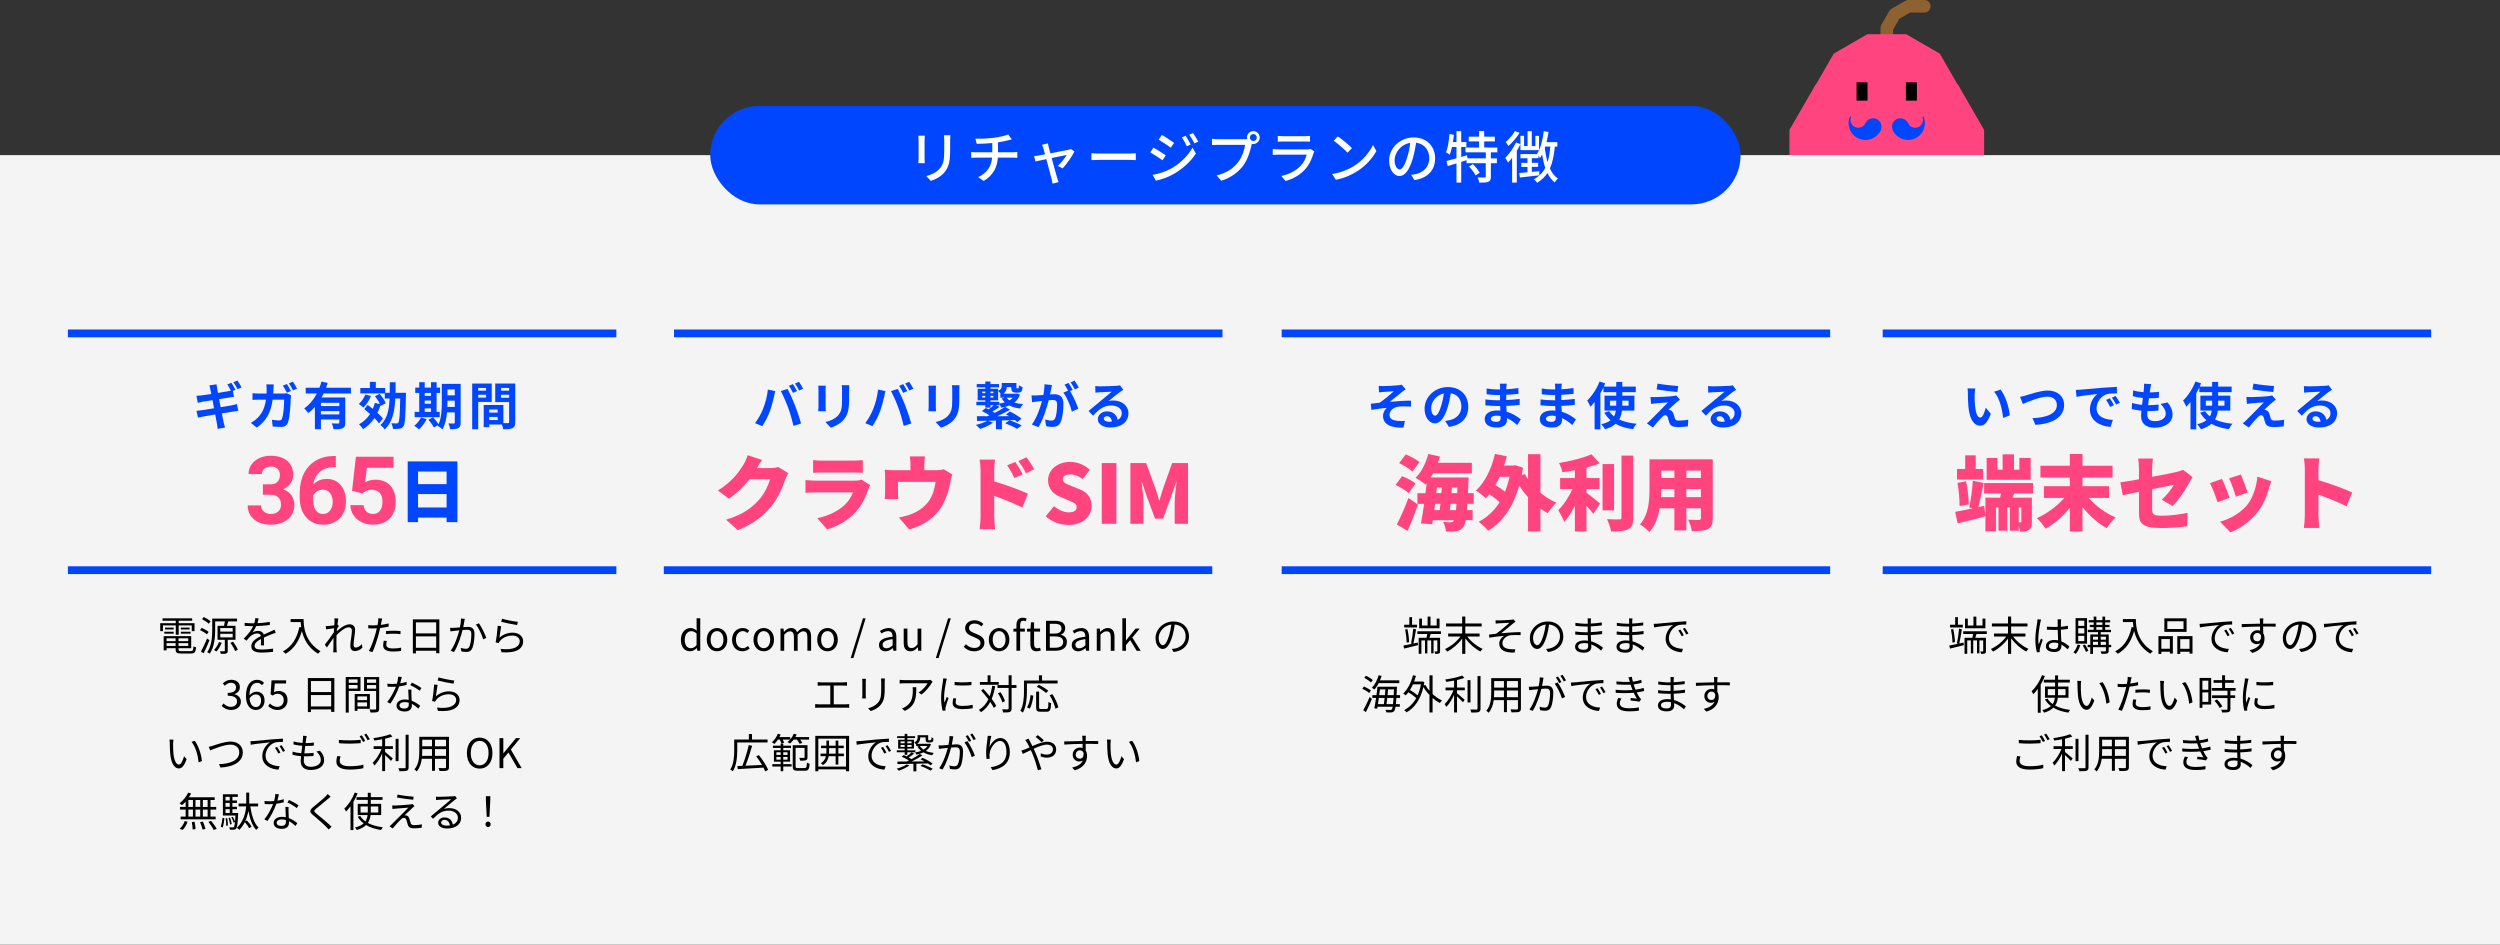
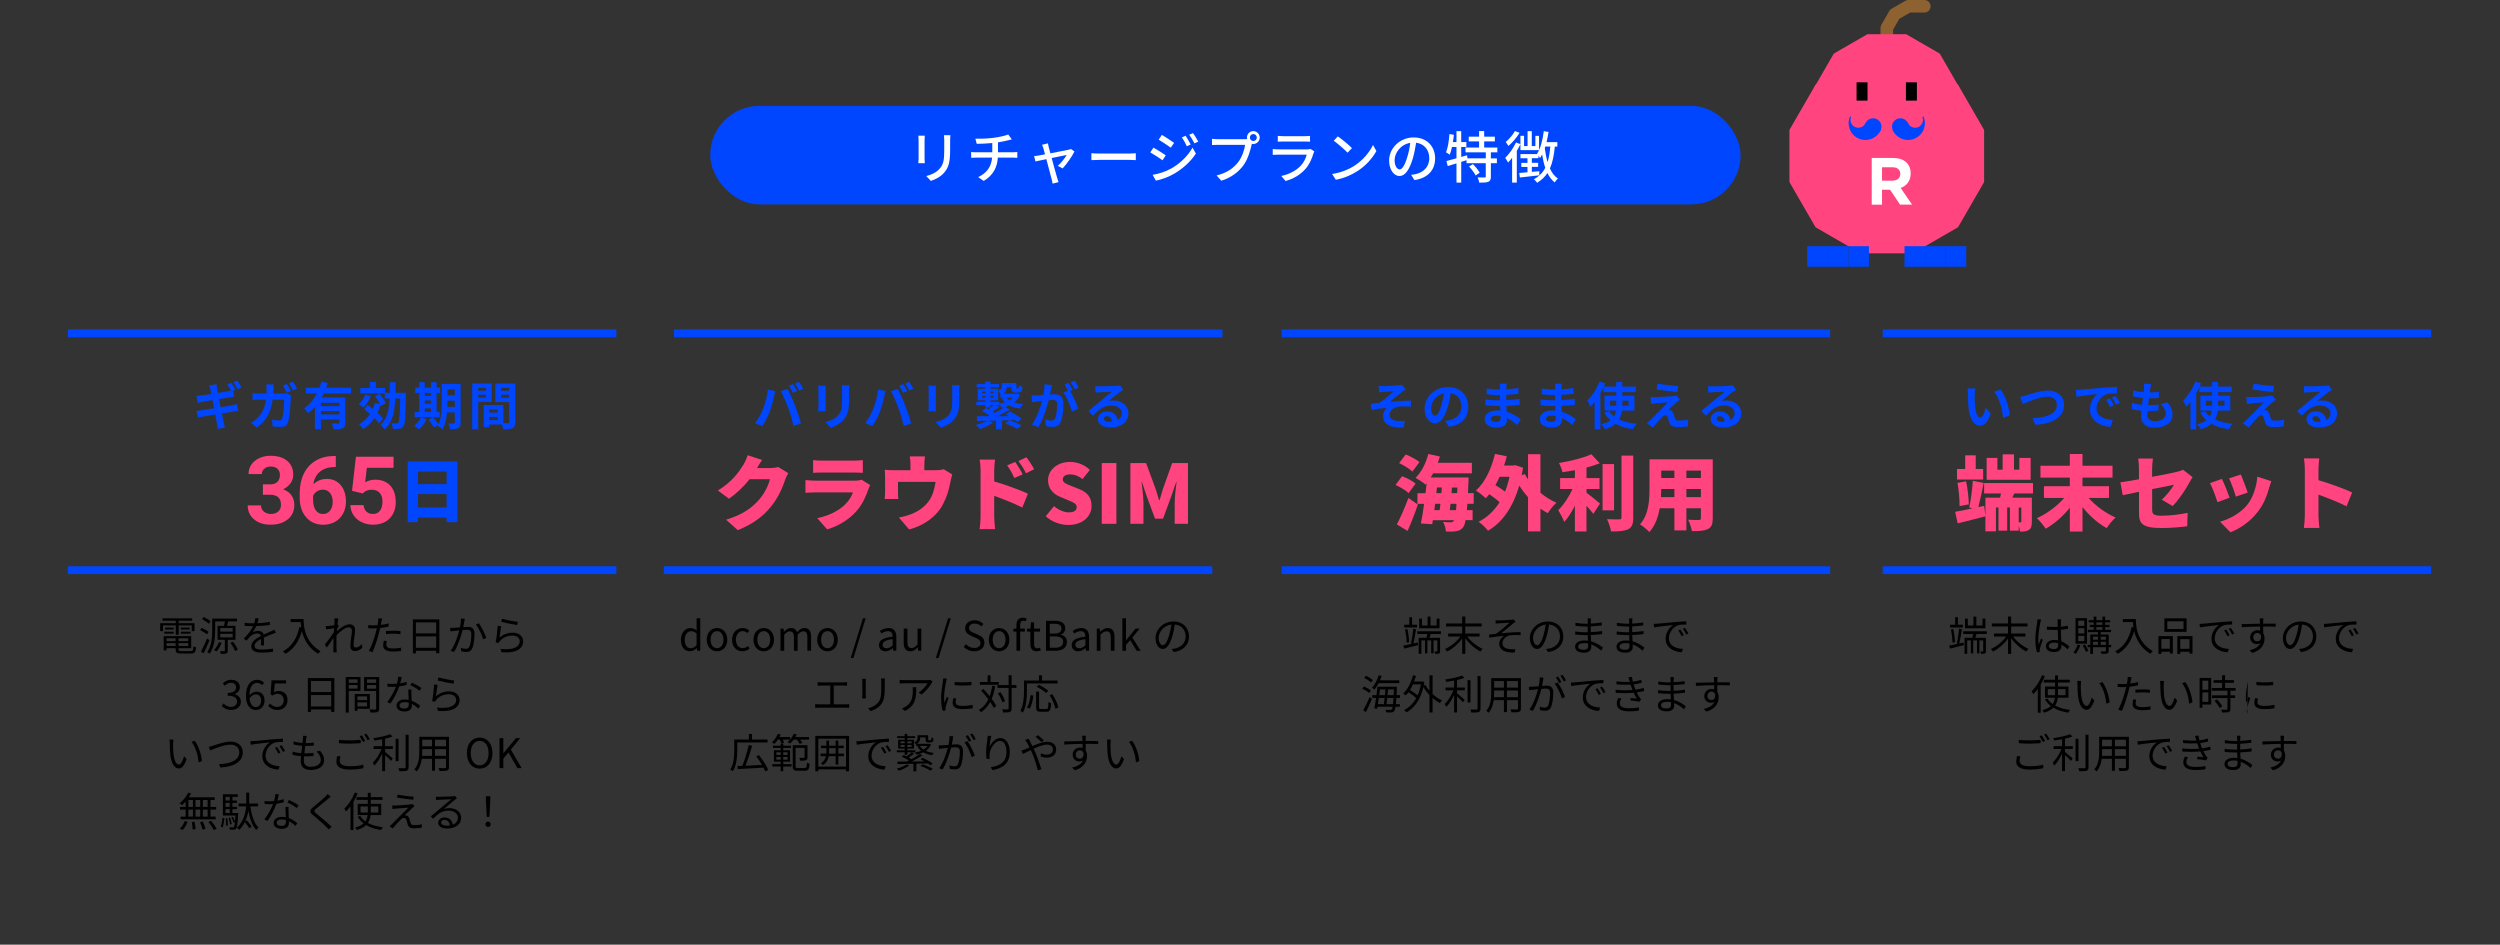
<svg xmlns="http://www.w3.org/2000/svg" viewBox="0 0 980 370.32">
  <rect x="0" y="0" width="980" height="370.32" fill="#333333" stroke="none" />
  <defs>
    <style>.cls-1{fill:#f4f4f4;}.cls-2{fill:#fff;}.cls-3{fill:#0046ff;}.cls-4{stroke:#0046ff;stroke-miterlimit:10;stroke-width:3.05px;}.cls-4,.cls-5{fill:none;}.cls-5{stroke:#8e6131;stroke-linecap:round;stroke-linejoin:round;stroke-width:4.93px;}.cls-6{fill:#ff4480;}</style>
  </defs>
  <g id="_レイヤー_3">
    <polyline class="cls-5" points="754.33 2.46 748.11 2.46 742.73 5.57 739.62 10.96 739.62 17.18" />
    <polygon class="cls-6" points="747.22 13.41 732.02 13.41 718.85 21.01 711.25 34.18 711.25 49.38 718.85 62.54 732.02 70.14 747.22 70.14 760.38 62.54 767.98 49.38 767.98 34.18 760.38 21.01 747.22 13.41" />
    <polygon class="cls-6" points="749.84 23 729.39 23 711.69 33.22 701.46 50.93 701.46 71.37 711.69 89.08 729.39 99.31 749.84 99.31 767.55 89.08 777.77 71.37 777.77 50.93 767.55 33.22 749.84 23" />
    <rect x="727.77" y="32.27" width="4.3" height="7.17" />
    <rect x="747.12" y="32.27" width="4.3" height="7.17" />
    <rect class="cls-3" x="746.57" y="96.5" width="8.06" height="8.06" />
    <rect class="cls-3" x="754.64" y="96.5" width="8.06" height="8.06" />
    <rect class="cls-3" x="762.7" y="96.5" width="8.06" height="8.06" />
    <rect class="cls-3" x="708.43" y="96.5" width="8.06" height="8.06" />
    <rect class="cls-3" x="716.5" y="96.5" width="8.06" height="8.06" />
    <rect class="cls-3" x="724.56" y="96.5" width="8.06" height="8.06" />
    <path class="cls-2" d="m744.83,80.22l-3.92-5.85h-3.16v5.85h-4.03v-18.3h8.36c4.31,0,6.9,2.27,6.9,6.04v.05c0,2.95-1.59,4.81-3.92,5.67l4.47,6.53h-4.7Zm.08-12.05c0-1.73-1.2-2.61-3.16-2.61h-4v5.25h4.08c1.96,0,3.08-1.05,3.08-2.59v-.05Z" />
    <circle class="cls-3" cx="744.95" cy="49.65" r="3.29" />
    <path class="cls-3" d="m753.73,45.66c-.11.05-.16.17-.12.28.56,1.5-.13,3.19-1.6,3.86-1.54.7-3.36.02-4.06-1.52l-5.99,2.72c1.5,3.31,5.41,4.78,8.72,3.27s4.71-5.24,3.37-8.5c-.05-.12-.19-.17-.31-.12h0Z" />
    <circle class="cls-3" cx="734.25" cy="49.65" r="3.29" />
    <path class="cls-3" d="m725.47,45.66c.11.05.16.17.12.28-.56,1.5.13,3.19,1.6,3.86,1.54.7,3.36.02,4.06-1.52l5.99,2.72c-1.5,3.31-5.41,4.78-8.72,3.27-3.24-1.47-4.71-5.24-3.37-8.5.05-.12.19-.17.31-.12h0Z" />
-     <rect class="cls-1" y="60.8" width="980" height="309.52" />
  </g>
  <g id="_レイヤー_1">
    <rect class="cls-3" x="278.41" y="41.49" width="403.9" height="38.63" rx="19.32" ry="19.32" />
    <path class="cls-2" d="m362.52,53.19c-.04.46-.09,1.01-.09,1.63v7.38c0,.57.04,1.34.09,1.78h-2.54c.02-.37.11-1.15.11-1.78v-7.38c0-.4-.04-1.17-.09-1.63h2.51Zm10.02-.18c-.04.57-.09,1.23-.09,2.03v3.92c0,5.04-.78,6.91-2.38,8.76-1.41,1.67-3.6,2.66-5.18,3.21l-1.8-1.92c2.06-.53,3.93-1.36,5.25-2.88,1.52-1.74,1.8-3.46,1.8-7.31v-3.79c0-.79-.06-1.45-.13-2.03h2.54Z" />
    <path class="cls-2" d="m396.97,59.7c.46,0,1.34-.04,1.82-.09v2.25c-.52-.04-1.21-.07-1.78-.07h-5.85c-.28,3.9-1.86,6.94-5.55,9.14l-2.17-1.5c3.36-1.61,5.14-4.01,5.46-7.64h-6.24c-.67,0-1.43.02-1.97.07v-2.27c.52.07,1.28.11,1.95.11h6.33v-3.63c-2.15.22-4.51.29-6.09.31l-.54-2.03c1.65.07,4.99,0,7.35-.35,2.06-.29,4.44-.79,5.53-1.28l1.41,1.92c-.58.15-1.06.26-1.41.35-1.08.29-2.56.59-4.01.81v3.9h5.77Z" />
    <path class="cls-2" d="m414.66,65.03c1.24-1.12,2.82-3.08,3.49-4.29-.52.11-3.17.64-5.9,1.21.85,3.1,1.84,6.78,2.17,7.82.11.4.37,1.21.52,1.63l-2.34.59c-.07-.53-.17-1.17-.35-1.74-.3-1.08-1.28-4.78-2.08-7.86-1.95.4-3.67.77-4.27.9l-.52-2.11c.63-.04,1.19-.13,1.89-.24.3-.04,1.21-.22,2.38-.44-.26-1.03-.5-1.87-.63-2.33-.15-.55-.35-1.01-.56-1.41l2.32-.57c.07.44.2.97.33,1.52l.65,2.4c2.93-.57,6.33-1.23,7.11-1.41.3-.07.69-.18.93-.31l1.39.99c-.91,1.89-3.12,5.06-4.64,6.63l-1.89-.97Z" />
    <path class="cls-2" d="m427.82,60.06c.69.07,2.04.13,3.21.13h11.77c1.06,0,1.91-.09,2.43-.13v2.71c-.48-.02-1.45-.09-2.41-.09h-11.79c-1.21,0-2.49.04-3.21.09v-2.71Z" />
    <path class="cls-2" d="m456.98,60.87l-1.26,1.96c-1.13-.84-3.45-2.33-4.81-3.08l1.24-1.89c1.34.75,3.82,2.29,4.83,3.02Zm2.19,5.17c3.62-2.09,6.57-5.04,8.3-8.17l1.32,2.33c-1.95,2.99-4.96,5.81-8.48,7.88-2.19,1.3-5.22,2.36-7.2,2.73l-1.28-2.27c2.41-.42,5.05-1.23,7.33-2.51Zm1.08-10.04l-1.3,1.89c-1.11-.81-3.43-2.36-4.75-3.13l1.24-1.89c1.34.75,3.77,2.38,4.81,3.13Zm6.5.64l-1.52.68c-.58-1.26-1.19-2.4-1.95-3.46l1.47-.64c.56.86,1.5,2.4,2,3.41Zm2.97-1.12l-1.52.68c-.61-1.26-1.28-2.36-2.04-3.39l1.5-.64c.61.81,1.52,2.33,2.06,3.35Z" />
    <path class="cls-2" d="m487.96,54.55c.26,0,.58,0,.91-.04-.04-.2-.07-.4-.07-.59,0-1.39,1.13-2.53,2.49-2.53s2.52,1.15,2.52,2.53-1.13,2.53-2.52,2.53c-.2,0-.39-.02-.56-.07l-.11.42c-.48,2.25-1.5,5.73-3.25,8.08-1.97,2.6-4.68,4.71-8.61,5.97l-1.86-2.07c4.25-1.06,6.7-2.95,8.48-5.24,1.5-1.94,2.43-4.76,2.71-6.76h-10.65c-.93,0-1.8.04-2.34.07v-2.44c.61.09,1.63.15,2.34.15h10.52Zm4.71-.64c0-.75-.61-1.37-1.37-1.37s-1.34.62-1.34,1.37.61,1.37,1.34,1.37,1.37-.59,1.37-1.37Z" />
    <path class="cls-2" d="m515.22,59.33c-.11.24-.28.57-.33.75-.63,2.16-1.58,4.38-3.19,6.19-2.23,2.51-4.99,3.9-7.76,4.69l-1.69-1.98c3.14-.66,5.81-2.09,7.59-3.96,1.24-1.3,2.02-2.95,2.41-4.4h-11.04c-.52,0-1.47.02-2.3.09v-2.29c.84.09,1.67.15,2.3.15h11.1c.58,0,1.11-.09,1.39-.2l1.52.97Zm-14.33-6.06c.59.07,1.37.11,2.06.11h8.46c.69,0,1.58-.04,2.12-.11v2.27c-.54-.04-1.41-.07-2.15-.07h-8.43c-.67,0-1.45.02-2.06.07v-2.27Z" />
    <path class="cls-2" d="m530.7,65.12c3.49-2.18,6.2-5.48,7.52-8.3l1.32,2.4c-1.56,2.84-4.23,5.86-7.61,7.97-2.19,1.36-4.94,2.66-8.3,3.28l-1.45-2.27c3.62-.55,6.44-1.78,8.52-3.08Zm-.74-7.05l-1.71,1.78c-1.13-1.17-3.82-3.54-5.42-4.67l1.58-1.72c1.54,1.04,4.34,3.32,5.55,4.6Z" />
    <path class="cls-2" d="m553.16,68.53c.76-.07,1.39-.18,1.91-.31,2.75-.64,5.21-2.66,5.21-6.19,0-3.17-1.87-5.66-5.16-6.08-.3,1.96-.69,4.07-1.28,6.12-1.3,4.45-3.08,6.94-5.23,6.94s-4.08-2.44-4.08-6.08c0-4.84,4.23-9.05,9.61-9.05s8.43,3.66,8.43,8.23-2.88,7.73-8.13,8.48l-1.28-2.07Zm-1.52-6.91c.54-1.72.96-3.7,1.17-5.61-3.86.64-6.12,4.05-6.12,6.74,0,2.51,1.11,3.65,1.97,3.65.93,0,1.97-1.41,2.97-4.78Z" />
    <path class="cls-2" d="m584.42,59.73v2.36h2.36v1.89h-2.36v5.24c0,1.1-.24,1.7-.98,2.05-.76.29-1.95.33-3.58.33-.09-.59-.35-1.45-.63-2.05,1.21.04,2.38.04,2.73.02.35,0,.46-.09.46-.4v-5.2h-7.54v-1.17l-2.08.66v8.12h-1.86v-7.53c-1.24.37-2.41.73-3.43,1.04l-.52-1.96c1.08-.26,2.45-.64,3.95-1.08v-4.43h-1.76c-.26,1.15-.54,2.18-.89,3.02-.3-.24-1.06-.7-1.45-.92.74-1.78,1.15-4.56,1.34-7.18l1.74.31c-.11.95-.22,1.92-.39,2.84h1.41v-4.29h1.86v4.29h2.02v1.94h-2.02v3.9l2.28-.68.17,1.23h7.18v-2.36h-7.96v-1.89h5.33v-2.4h-4.05v-1.85h4.05v-2.2h2v2.2h4.18v1.85h-4.18v2.4h5.16v1.89h-2.54Zm-7.05,4.6c1.02.99,2.17,2.42,2.67,3.39l-1.6,1.06c-.46-.97-1.58-2.47-2.58-3.5l1.52-.95Z" />
    <path class="cls-2" d="m596,56.53c-.41.86-.89,1.74-1.41,2.6v12.46h-1.84v-9.75c-.52.7-1.06,1.34-1.58,1.89-.22-.44-.8-1.41-1.13-1.85,1.56-1.5,3.21-3.79,4.23-6.03l1.74.64v-3.26h1.43v4.03h1.37v-5.86h1.65v5.86h1.41v-4.01h1.43v5.61h-7.29v-2.33Zm-.33-4.47c-1.11,1.85-2.82,3.85-4.38,5.15-.24-.42-.74-1.19-1.04-1.56,1.32-1.1,2.84-2.84,3.6-4.27l1.82.68Zm13.83,5.37c-.33,3.46-.89,6.28-1.93,8.59.76,1.7,1.78,3.06,3.12,3.96-.39.33-1,1.06-1.24,1.54-1.19-.92-2.12-2.18-2.86-3.7-1.02,1.54-2.32,2.8-4.03,3.83-.22-.35-.89-1.06-1.28-1.39,2.04-1.08,3.47-2.55,4.47-4.49-.54-1.54-.93-3.3-1.24-5.2-.26.48-.52.95-.8,1.37-.13-.22-.37-.57-.63-.9v.97h-2.6v1.81h2.47v1.59h-2.47v1.96c.95-.09,1.95-.18,2.93-.26v1.61c-2.69.33-5.53.62-7.61.86l-.26-1.78c.89-.07,2.02-.15,3.23-.26v-2.11h-2.41v-1.59h2.41v-1.81h-2.75v-1.63h6.5l-.04-.04c1.45-2.16,2.23-5.5,2.69-8.94l1.86.31c-.22,1.36-.48,2.71-.78,3.99h4.23v1.74h-.98Zm-3.75,0c-.07.2-.13.42-.2.62.26,1.96.61,3.83,1.11,5.5.54-1.76.87-3.79,1.06-6.12h-1.97Z" />
    <path class="cls-6" d="m552.17,193.3c-1.02-1.02-3.33-2.4-5.12-3.2l2.56-3.42c1.79.67,4.13,1.86,5.31,2.88l-2.75,3.74Zm-4.61,12.29c1.31-2.53,3.14-6.53,4.54-10.37l3.71,2.56c-1.18,3.49-2.59,7.07-4.03,10.33l-4.22-2.53Zm6.08-20.73c-1.06-1.06-3.36-2.46-5.18-3.33l2.59-3.39c1.79.74,4.19,1.95,5.38,3.01l-2.78,3.71Zm21.57,12.64c-.06.9-.13,1.73-.19,2.46h2.24v3.94h-2.75c-.22,1.34-.54,2.18-.9,2.66-.8,1.12-1.63,1.47-2.75,1.66-.99.19-2.5.19-4.06.13-.03-1.09-.51-2.72-1.12-3.74,1.28.1,2.37.13,3.01.13.51,0,.83-.13,1.15-.54.06-.06.13-.16.16-.29h-8.32l-.26,1.57-4.42-.29c.42-2.14.86-4.83,1.25-7.68h-2.62v-4.19h3.17c.16-1.31.32-2.59.45-3.87-.16.19-.29.35-.45.51-.86-.77-2.82-2.08-3.9-2.66,2.27-2.14,4.06-5.73,4.99-9.34l4.54.99c-.22.83-.51,1.66-.8,2.46h13.34v4.13h-15.17c-.32.58-.64,1.12-.96,1.63h14.85s-.03,1.31-.06,1.82c-.06,1.57-.13,3.01-.19,4.32h2.24v4.19h-2.46Zm-12.96,2.46h2.11c.1-.77.19-1.6.29-2.46h-2.08l-.32,2.46Zm.8-6.66h1.98c.06-.74.13-1.47.19-2.21h-1.92l-.26,2.21Zm7.71,6.66c.06-.7.13-1.54.19-2.46h-2.34c-.1.86-.19,1.7-.29,2.46h2.43Zm.54-8.86h-2.14l-.16,2.21h2.21l.1-2.21Z" />
    <path class="cls-6" d="m603.85,193.17c1.92,1.6,4.03,2.94,6.27,3.9-1.12.96-2.62,2.85-3.39,4.1-.99-.54-1.95-1.12-2.88-1.79v8.93h-4.86v-13.38c-1.25-1.41-2.4-2.94-3.46-4.58-2.43,8.54-6.69,14.5-12.22,17.69-.77-1.02-2.56-2.78-3.71-3.49,3.36-1.73,6.11-4.29,8.25-7.68-1.09-1.02-2.62-2.18-4.03-3.14-.45.54-.9,1.09-1.38,1.57-.83-.8-2.78-2.34-3.87-3.01,3.52-3.17,6.11-8.58,7.46-14.37l4.64.96c-.32,1.22-.67,2.43-1.09,3.62h3.58l.8-.16,3.07,1.02c-.16.99-.32,1.95-.51,2.91l1.22-.45c.35.7.77,1.38,1.25,2.05v-9.82h4.86v15.1Zm-16-6.27c-.51,1.15-1.06,2.24-1.66,3.26,1.31.8,2.69,1.7,3.78,2.56.7-1.76,1.31-3.71,1.76-5.82h-3.87Z" />
    <path class="cls-6" d="m621.9,193.14c1.63,1.18,4.54,3.62,5.31,4.26l-2.62,4.03c-.7-.9-1.66-2.05-2.69-3.17v10.08h-4.54v-10.11c-1.25,2.46-2.66,4.74-4.19,6.37-.45-1.38-1.6-3.36-2.34-4.61,2.14-2.08,4.22-5.31,5.6-8.29h-4.86v-4.29h5.79v-3.1c-1.66.32-3.33.58-4.89.8-.19-1.06-.83-2.66-1.34-3.62,4.61-.74,9.54-1.98,12.7-3.42l3.26,3.55c-1.6.64-3.36,1.18-5.18,1.66v4.13h5.09v4.29h-5.09v1.44Zm10.81,6.91h-4.51v-18.14h4.51v18.14Zm7.52-21.47v24.25c0,2.59-.48,3.84-1.95,4.61-1.5.74-3.81.9-6.75.9-.19-1.34-.93-3.52-1.6-4.83,2.02.1,4.13.1,4.83.1.61,0,.86-.19.86-.8v-24.22h4.61Z" />
    <path class="cls-6" d="m671.4,203.16c0,2.3-.48,3.52-1.89,4.22-1.47.74-3.46.83-6.3.8-.16-1.25-.86-3.26-1.47-4.45,1.57.13,3.65.1,4.22.1s.8-.19.8-.74v-3.84h-5.7v8.67h-4.7v-8.67h-5.76c-.61,3.49-1.82,6.91-4.06,9.31-.74-.86-2.66-2.43-3.68-3.01,3.49-3.81,3.74-9.57,3.74-14.08v-11.42h24.8v23.1Zm-15.04-8.29v-3.17h-5.15c0,.99-.03,2.05-.1,3.17h5.25Zm-5.15-10.4v2.91h5.15v-2.91h-5.15Zm15.55,0h-5.7v2.91h5.7v-2.91Zm0,10.4v-3.17h-5.7v3.17h5.7Z" />
    <path class="cls-3" d="m542.33,151.35c.84,0,4.56-.18,5.76-.32.64-.06,1.1-.16,1.38-.24l1.56,1.82c-.4.28-1.14.76-1.54,1.1-1.42,1.12-3.38,2.76-4.72,3.82,2.66-.28,5.92-.48,8.34-.48v2.34c-1.9-.12-3.88-.12-5.08.04-1.82.26-3.34,1.54-3.34,3.16s1.22,2.16,3,2.38c1.1.12,2.28.1,3.02.04l-.52,2.6c-5.08.22-8.04-1.3-8.04-4.6,0-1.22.72-2.44,1.44-3.12-1.8.14-4.02.44-6,.78l-.24-2.4c1.06-.1,2.44-.28,3.46-.4,1.78-1.16,4.36-3.4,5.58-4.5-.8.06-3.24.18-4.04.26-.5.04-1.16.12-1.78.18l-.12-2.54c.62.06,1.2.08,1.88.08Z" />
    <path class="cls-3" d="m566.51,165.01c.76-.1,1.32-.2,1.84-.32,2.54-.6,4.5-2.42,4.5-5.3s-1.48-4.78-4.14-5.24c-.28,1.68-.62,3.52-1.18,5.38-1.18,4-2.9,6.44-5.06,6.44s-4.04-2.42-4.04-5.76c0-4.56,3.98-8.48,9.12-8.48s8,3.42,8,7.74-2.56,7.12-7.56,7.88l-1.48-2.34Zm-1.54-6c.46-1.46.82-3.16,1.06-4.8-3.28.68-5.02,3.56-5.02,5.74,0,2,.8,2.98,1.54,2.98.82,0,1.62-1.24,2.42-3.92Z" />
    <path class="cls-3" d="m594.73,166.63c-1.06-1-2.42-2.02-4-2.74.02.26.02.5.02.7,0,1.7-1.28,3-3.9,3-3.16,0-4.84-1.2-4.84-3.3s1.84-3.4,4.9-3.4c.42,0,.82.02,1.22.06-.04-.6-.06-1.22-.08-1.8h-1.02c-1.16,0-3.44-.1-4.76-.26l.02-2.34c1.14.22,3.72.36,4.78.36h.94v-2.06h-.94c-1.26,0-3.16-.12-4.3-.3l-.02-2.26c1.24.24,3.08.38,4.3.38h.98v-.9c0-.36-.02-.98-.1-1.36h2.7c-.06.4-.12.9-.14,1.4l-.02.78c1.54-.06,3-.22,4.72-.48l.06,2.28c-1.3.12-2.9.28-4.8.38l-.02,2.06c2-.08,3.66-.26,5.28-.46v2.34c-1.78.2-3.32.34-5.24.4.04.74.08,1.54.14,2.3,2.5.72,4.4,2.04,5.54,3l-1.42,2.22Zm-6.52-3.56c-.52-.08-1.06-.14-1.62-.14-1.4,0-2.16.54-2.16,1.22,0,.74.7,1.22,2.06,1.22,1.06,0,1.74-.32,1.74-1.46,0-.22,0-.5-.02-.84Z" />
    <path class="cls-3" d="m616.33,166.63c-1.06-1-2.42-2.02-4-2.74.02.26.02.5.02.7,0,1.7-1.28,3-3.9,3-3.16,0-4.84-1.2-4.84-3.3s1.84-3.4,4.9-3.4c.42,0,.82.02,1.22.06-.04-.6-.06-1.22-.08-1.8h-1.02c-1.16,0-3.44-.1-4.76-.26l.02-2.34c1.14.22,3.72.36,4.78.36h.94v-2.06h-.94c-1.26,0-3.16-.12-4.3-.3l-.02-2.26c1.24.24,3.08.38,4.3.38h.98v-.9c0-.36-.02-.98-.1-1.36h2.7c-.06.4-.12.9-.14,1.4l-.02.78c1.54-.06,3-.22,4.72-.48l.06,2.28c-1.3.12-2.9.28-4.8.38l-.02,2.06c2-.08,3.66-.26,5.28-.46v2.34c-1.78.2-3.32.34-5.24.4.04.74.08,1.54.14,2.3,2.5.72,4.4,2.04,5.54,3l-1.42,2.22Zm-6.52-3.56c-.52-.08-1.06-.14-1.62-.14-1.4,0-2.16.54-2.16,1.22,0,.74.7,1.22,2.06,1.22,1.06,0,1.74-.32,1.74-1.46,0-.22,0-.5-.02-.84Z" />
    <path class="cls-3" d="m635.81,160.95c-.16,1.24-.5,2.42-1.1,3.48,1.84.88,4.14,1.44,6.84,1.68-.5.52-1.12,1.5-1.42,2.12-2.7-.34-4.98-1.04-6.84-2.1-.96.88-2.32,1.62-4.1,2.14-.3-.52-1-1.48-1.48-1.98,1.6-.36,2.78-.88,3.64-1.54-.98-.82-1.78-1.84-2.46-2.98l1.94-.6c.48.78,1.12,1.46,1.86,2.06.4-.72.62-1.46.74-2.28h-4.46v-5.84h4.6v-1.4h-5.02v-1.84c-.36.76-.76,1.54-1.2,2.3v14.14h-2.26v-10.74c-.54.68-1.08,1.32-1.64,1.88-.22-.58-.86-1.86-1.26-2.44,1.9-1.8,3.76-4.62,4.84-7.46l2.2.72c-.18.42-.36.84-.54,1.28h4.88v-1.82h2.36v1.82h5.3v2.16h-5.3v1.4h4.76v5.84h-4.88Zm-2.24-1.92v-1.98h-2.46v1.98h2.46Zm2.36-1.98v1.98h2.48v-1.98h-2.48Z" />
    <path class="cls-3" d="m657.25,157.67c-.9.78-2.76,2.48-3.22,2.98.18,0,.54.06.74.16.58.18.94.6,1.22,1.34.18.54.36,1.3.54,1.8.18.62.62.92,1.4.92,1.52,0,2.88-.14,3.88-.34l-.16,2.6c-.82.16-2.86.28-3.88.28-1.88,0-2.9-.4-3.38-1.7-.22-.58-.44-1.5-.58-2-.24-.7-.66-.96-1.06-.96s-.82.32-1.28.8c-.7.7-2.18,2.3-3.54,4.04l-2.36-1.64c.36-.28.86-.7,1.38-1.22,1.02-1.04,5.06-5.06,6.88-6.98-1.4.06-3.76.26-4.9.36-.68.06-1.28.16-1.7.24l-.24-2.74c.46.04,1.18.06,1.9.06.94,0,5.44-.2,7.08-.42.36-.04.9-.16,1.12-.24l1.46,1.66c-.52.36-.94.72-1.3,1Zm.6-6.34l-.32,2.34c-2.08-.18-5.78-.6-8.14-1l.38-2.3c2.22.42,6.02.84,8.08.96Z" />
    <path class="cls-3" d="m680.55,152.81c-.48.3-.94.6-1.38.9-1.06.74-3.14,2.5-4.38,3.5.66-.18,1.22-.22,1.86-.22,3.36,0,5.92,2.1,5.92,4.98,0,3.12-2.38,5.6-7.16,5.6-2.76,0-4.84-1.26-4.84-3.24,0-1.6,1.46-3.08,3.56-3.08,2.44,0,3.92,1.5,4.22,3.38,1.08-.58,1.62-1.5,1.62-2.7,0-1.78-1.8-2.98-4.1-2.98-3.04,0-5.02,1.62-7.14,4.02l-1.8-1.86c1.4-1.14,3.78-3.16,4.96-4.12,1.1-.92,3.16-2.58,4.14-3.44-1.02.02-3.74.14-4.78.22-.54.02-1.16.08-1.62.16l-.08-2.58c.56.06,1.24.1,1.8.1,1.04,0,5.28-.1,6.4-.2.82-.06,1.28-.14,1.52-.2l1.28,1.76Zm-4.48,12.46c-.12-1.28-.86-2.12-1.94-2.12-.74,0-1.22.44-1.22.94,0,.74.84,1.24,2,1.24.42,0,.8-.02,1.16-.06Z" />
    <path class="cls-6" d="m777.81,198.29l.48,4.1c-3.71.99-7.71,1.98-10.88,2.78l-.99-4.54c1.86-.32,4.26-.8,6.85-1.38l-1.34-.32c.64-2.82,1.22-7.2,1.41-10.46l4.26.83c-.61,3.2-1.38,6.85-2.08,9.47l2.3-.48Zm-.42-10.3h-10.24v-4.13h3.2v-5.38h4.13v5.38h2.91v4.13Zm-9.25,10.4c.06-2.46-.29-6.21-.8-9.09l3.36-.64c.64,2.91,1.02,6.59,1.06,9.06l-3.62.67Zm21.44-4.96l-.74,1.66h7.65v9.38c0,1.63-.22,2.66-1.18,3.26-.96.64-2.08.67-3.46.67-.06-.67-.26-1.5-.51-2.27v1.89h-3.46v-9.09h-1.06v9.09h-3.42v-9.09h-.99v9.34h-4.13v-13.18h5.76c.13-.54.26-1.09.35-1.66h-6.62v-4.06h19.17v4.06h-7.36Zm6.43-5.34h-17.25v-8.58h4.22v4.61h2.05v-6.02h4.45v6.02h2.11v-4.61h4.42v8.58Zm-3.65,10.85h-1.02v5.82h.7c.26,0,.32-.1.32-.35v-5.47Z" />
    <path class="cls-6" d="m818.77,195.19c2.69,3.1,6.62,5.98,10.56,7.68-1.15.96-2.72,2.88-3.52,4.16-3.46-1.92-6.78-4.9-9.47-8.26v9.6h-4.96v-9.34c-2.69,3.36-6.02,6.27-9.47,8.22-.8-1.22-2.37-3.14-3.46-4.13,3.97-1.76,8-4.77,10.72-7.94h-7.94v-4.58h10.14v-3.39h-11.52v-4.64h11.52v-4.61h4.96v4.61h11.78v4.64h-11.78v3.39h10.4v4.58h-7.97Z" />
    <path class="cls-6" d="m847.41,195.89c1.95-1.73,3.9-4.32,4.77-5.86-1.15.22-4.67.93-8.54,1.7v7.87c0,1.89.42,2.56,3.74,2.56s7.01-.48,10.17-1.12l-.16,5.25c-2.53.35-6.72.7-9.86.7-8.03,0-9.05-1.86-9.05-6.02v-8.19c-2.66.54-4.99,1.02-6.37,1.34l-.93-5.06c1.54-.19,4.25-.64,7.29-1.18v-4.03c0-1.15-.13-3.1-.29-4.1h5.76c-.16.99-.32,2.91-.32,4.1v3.07c4.16-.77,8.06-1.57,9.54-1.92,1.02-.26,1.89-.48,2.59-.86l3.74,2.91c-.32.51-.86,1.34-1.18,1.98-1.38,2.69-4.51,7.3-6.65,9.34l-4.26-2.5Z" />
    <path class="cls-6" d="m874,195.09l-4.74,1.76c-.54-1.73-2.08-5.92-2.94-7.46l4.67-1.66c.9,1.79,2.37,5.5,3.01,7.36Zm16.35-6.46c-.45,1.25-.67,2.02-.9,2.78-.83,3.07-2.18,6.34-4.29,9.09-2.98,3.9-7.01,6.69-10.85,8.16l-4.06-4.16c3.39-.86,8.06-3.3,10.72-6.66,2.11-2.66,3.62-7.01,3.9-10.98l5.47,1.76Zm-9.25,4.45l-4.64,1.6c-.45-1.6-1.79-5.38-2.66-7.17l4.61-1.5c.64,1.41,2.21,5.57,2.69,7.07Z" />
    <path class="cls-6" d="m919.85,198.48c-3.23-1.66-7.62-3.36-11.01-4.58v8.22c0,.86.19,3.39.35,4.83h-6.08c.22-1.38.38-3.52.38-4.83v-18.27c0-1.28-.13-2.94-.38-4.16h6.05c-.13,1.22-.32,2.62-.32,4.16v4.38c4.32,1.25,10.53,3.52,13.21,4.83l-2.21,5.41Z" />
    <path class="cls-3" d="m774.07,154.69c-.02,1.28,0,2.78.12,4.2.28,2.86.88,4.8,2.12,4.8.94,0,1.72-2.32,2.1-3.88l2,2.4c-1.32,3.44-2.56,4.66-4.16,4.66-2.16,0-4.06-1.96-4.62-7.28-.18-1.82-.22-4.12-.22-5.34,0-.56-.02-1.4-.14-2l3.04.04c-.14.7-.24,1.86-.24,2.4Zm13.76,8.14l-2.62,1c-.3-3.18-1.36-7.84-3.52-10.28l2.52-.84c1.88,2.3,3.4,7.08,3.62,10.12Z" />
    <path class="cls-3" d="m794.27,154.97c1.54-.46,5.56-1.88,8.46-1.88,3.58,0,6.4,2.06,6.4,5.72,0,4.48-4.28,7.36-11.26,7.72l-1.14-2.64c5.36-.12,9.56-1.68,9.56-5.12,0-1.86-1.28-3.28-3.66-3.28-2.92,0-7.6,1.96-9.66,2.88l-1.12-2.8c.72-.12,1.7-.38,2.42-.6Z" />
    <path class="cls-3" d="m815.67,152.75c1.66-.14,4.94-.44,8.56-.76,2.04-.16,4.2-.28,5.6-.34l.02,2.56c-1.06,0-2.76.02-3.82.26-2.4.64-4.18,3.2-4.18,5.54,0,3.26,3.04,4.44,6.4,4.6l-.92,2.74c-4.16-.26-8.08-2.5-8.08-6.8,0-2.86,1.58-5.1,2.92-6.1-1.72.18-5.88.62-8.18,1.12l-.26-2.72c.8-.02,1.56-.06,1.94-.1Zm13,6.1l-1.52.68c-.5-1.1-.92-1.88-1.56-2.78l1.48-.62c.48.72,1.22,1.92,1.6,2.72Zm2.32-.98l-1.5.72c-.54-1.08-1-1.82-1.64-2.7l1.46-.68c.5.7,1.26,1.88,1.68,2.66Z" />
    <path class="cls-3" d="m849.71,157.75c1.32,1.68,1.92,3.08,1.92,4.76,0,2.98-2.68,5.14-7.02,5.14-3.12,0-5.32-1.36-5.32-4.66,0-.48.06-1.18.14-2-1.44-.14-2.74-.36-3.8-.66l.14-2.4c1.28.44,2.62.66,3.9.78.12-.88.22-1.8.34-2.7-1.38-.14-2.78-.38-3.94-.7l.14-2.3c1.14.38,2.62.62,4.06.74.08-.6.12-1.14.16-1.58.04-.54.08-1.1.04-1.76l2.78.16c-.16.72-.26,1.24-.34,1.76-.06.34-.12.86-.22,1.5,1.42-.02,2.7-.1,3.64-.24l-.08,2.36c-1.18.12-2.26.18-3.86.18-.12.88-.24,1.82-.34,2.7h.14c1.22,0,2.68-.1,3.98-.24l-.06,2.36c-1.12.1-2.28.18-3.5.18h-.8c-.04.58-.08,1.08-.08,1.44,0,1.62,1,2.52,2.96,2.52,2.76,0,4.28-1.26,4.28-2.9,0-1.34-.76-2.62-2.04-3.84l2.78-.6Z" />
    <path class="cls-3" d="m869.39,160.95c-.16,1.24-.5,2.42-1.1,3.48,1.84.88,4.14,1.44,6.84,1.68-.5.52-1.12,1.5-1.42,2.12-2.7-.34-4.98-1.04-6.84-2.1-.96.88-2.32,1.62-4.1,2.14-.3-.52-1-1.48-1.48-1.98,1.6-.36,2.78-.88,3.64-1.54-.98-.82-1.78-1.84-2.46-2.98l1.94-.6c.48.78,1.12,1.46,1.86,2.06.4-.72.62-1.46.74-2.28h-4.46v-5.84h4.6v-1.4h-5.02v-1.84c-.36.76-.76,1.54-1.2,2.3v14.14h-2.26v-10.74c-.54.68-1.08,1.32-1.64,1.88-.22-.58-.86-1.86-1.26-2.44,1.9-1.8,3.76-4.62,4.84-7.46l2.2.72c-.18.42-.36.84-.54,1.28h4.88v-1.82h2.36v1.82h5.3v2.16h-5.3v1.4h4.76v5.84h-4.88Zm-2.24-1.92v-1.98h-2.46v1.98h2.46Zm2.36-1.98v1.98h2.48v-1.98h-2.48Z" />
    <path class="cls-3" d="m890.83,157.67c-.9.78-2.76,2.48-3.22,2.98.18,0,.54.06.74.16.58.18.94.6,1.22,1.34.18.54.36,1.3.54,1.8.18.62.62.92,1.4.92,1.52,0,2.88-.14,3.88-.34l-.16,2.6c-.82.16-2.86.28-3.88.28-1.88,0-2.9-.4-3.38-1.7-.22-.58-.44-1.5-.58-2-.24-.7-.66-.96-1.06-.96s-.82.32-1.28.8c-.7.7-2.18,2.3-3.54,4.04l-2.36-1.64c.36-.28.86-.7,1.38-1.22,1.02-1.04,5.06-5.06,6.88-6.98-1.4.06-3.76.26-4.9.36-.68.06-1.28.16-1.7.24l-.24-2.74c.46.04,1.18.06,1.9.06.94,0,5.44-.2,7.08-.42.36-.04.9-.16,1.12-.24l1.46,1.66c-.52.36-.94.72-1.3,1Zm.6-6.34l-.32,2.34c-2.08-.18-5.78-.6-8.14-1l.38-2.3c2.22.42,6.02.84,8.08.96Z" />
    <path class="cls-3" d="m914.13,152.81c-.48.3-.94.6-1.38.9-1.06.74-3.14,2.5-4.38,3.5.66-.18,1.22-.22,1.86-.22,3.36,0,5.92,2.1,5.92,4.98,0,3.12-2.38,5.6-7.16,5.6-2.76,0-4.84-1.26-4.84-3.24,0-1.6,1.46-3.08,3.56-3.08,2.44,0,3.92,1.5,4.22,3.38,1.08-.58,1.62-1.5,1.62-2.7,0-1.78-1.8-2.98-4.1-2.98-3.04,0-5.02,1.62-7.14,4.02l-1.8-1.86c1.4-1.14,3.78-3.16,4.96-4.12,1.1-.92,3.16-2.58,4.14-3.44-1.02.02-3.74.14-4.78.22-.54.02-1.16.08-1.62.16l-.08-2.58c.56.06,1.24.1,1.8.1,1.04,0,5.28-.1,6.4-.2.82-.06,1.28-.14,1.52-.2l1.28,1.76Zm-4.48,12.46c-.12-1.28-.86-2.12-1.94-2.12-.74,0-1.22.44-1.22.94,0,.74.84,1.24,2,1.24.42,0,.8-.02,1.16-.06Z" />
    <path d="m555.74,251.88l.13,1.02c-1.9.48-3.92.96-5.44,1.34l-.29-1.18c.93-.16,2.13-.42,3.41-.7l-.43-.11c.34-1.49.72-4.02.86-5.78l1.11.24c-.27,1.76-.67,4.05-1.03,5.54l1.68-.37Zm-.27-5.91h-5.03v-1.07h2.02v-2.99h1.07v2.99h1.94v1.07Zm-4.08,5.92c0-1.39-.26-3.52-.58-5.15l.9-.14c.37,1.65.64,3.75.66,5.14l-.98.16Zm9.44-3.36c-.16.51-.32,1.04-.48,1.49h4.16v5.19c0,.5-.08.78-.4.93-.35.18-.79.19-1.49.19-.05-.29-.21-.69-.35-.96.45.02.87.02.99,0,.14,0,.18-.03.18-.18v-4.15h-1.49v5.06h-.93v-5.06h-1.49v5.09h-.93v-5.09h-1.42v5.25h-1.06v-6.27h3.07c.11-.45.22-.99.3-1.49h-3.89v-1.06h9.24v1.06h-4.02Zm3.46-2.26h-7.97v-3.78h1.09v2.72h2.21v-3.49h1.14v3.49h2.42v-2.72h1.12v3.78Z" />
    <path d="m575.15,249.53c1.47,1.97,3.87,3.89,6.05,4.83-.27.24-.67.7-.88,1.04-2.1-1.07-4.37-3.06-5.92-5.15v6.07h-1.23v-5.99c-1.54,2.11-3.78,4.03-5.86,5.09-.21-.29-.59-.77-.86-1.01,2.21-.96,4.59-2.88,6.02-4.88h-4.79v-1.17h5.49v-2.79h-6.31v-1.17h6.31v-2.71h1.23v2.71h6.42v1.17h-6.42v2.79h5.6v1.17h-4.85Z" />
    <path d="m587.5,243.21c.7,0,4-.14,4.93-.26.37-.03.67-.1.86-.14l.82.91c-.22.13-.64.42-.86.59-1.19.99-3.51,2.93-4.79,3.94,2.43-.26,5.31-.46,7.62-.46v1.18c-1.57-.08-3.1-.06-4.06.06-1.55.22-3.07,1.55-3.07,3.06,0,1.62,1.3,2.16,2.75,2.35.94.13,1.73.1,2.3.05l-.27,1.3c-3.91.18-6.03-1.06-6.03-3.51,0-1.38,1.04-2.53,1.86-3.02-1.71.14-3.84.38-5.76.7l-.11-1.2c.86-.1,1.95-.22,2.77-.32,1.73-1.2,4.27-3.43,5.28-4.32-.7.05-3.52.18-4.21.22-.4.03-.88.08-1.22.11l-.06-1.31c.38.05.79.06,1.26.06Z" />
    <path d="m606.82,255.59l-.75-1.18c.51-.05,1.01-.13,1.38-.21,2.05-.46,4.06-1.98,4.06-4.75,0-2.42-1.55-4.42-4.27-4.64-.21,1.49-.51,3.12-.96,4.61-.98,3.3-2.24,4.98-3.73,4.98s-2.85-1.63-2.85-4.27c0-3.47,3.09-6.51,7-6.51s6.13,2.64,6.13,5.89-2.21,5.6-6,6.1Zm-4.23-2.67c.75,0,1.6-1.07,2.42-3.78.4-1.33.72-2.85.9-4.32-3.07.38-4.96,3.01-4.96,5.19,0,2.02.93,2.91,1.65,2.91Z" />
    <path d="m623.6,243.46c0,.21-.02.56-.02.98,1.44-.06,2.9-.21,4.34-.43l-.02,1.17c-1.26.14-2.79.29-4.32.37v2.24c1.55-.06,3.01-.21,4.47-.43l-.02,1.2c-1.5.19-2.91.32-4.43.37.03.83.08,1.7.11,2.47,2.13.58,3.76,1.74,4.67,2.5l-.74,1.14c-.94-.86-2.27-1.84-3.87-2.42.02.4.03.74.03.99,0,1.1-.74,2.24-2.82,2.24-2.31,0-3.55-.82-3.55-2.35,0-1.46,1.39-2.45,3.7-2.45.46,0,.91.03,1.34.1-.02-.72-.05-1.49-.06-2.18h-.91c-1.09,0-2.85-.1-4-.22l-.02-1.2c1.15.19,2.98.3,4.03.3h.87v-2.24h-.71c-1.12,0-3.09-.16-4.1-.27l-.02-1.18c1.04.19,3.03.35,4.1.35h.74v-1.14c0-.27-.03-.74-.06-.96h1.36c-.05.29-.08.61-.1,1.07Zm-2.75,11.25c.91,0,1.7-.29,1.7-1.39,0-.27-.02-.66-.02-1.07-.5-.11-1.02-.16-1.55-.16-1.52,0-2.35.59-2.35,1.33s.64,1.3,2.22,1.3Z" />
    <path d="m639.84,243.46c0,.21-.02.56-.02.98,1.44-.06,2.9-.21,4.34-.43l-.02,1.17c-1.26.14-2.79.29-4.32.37v2.24c1.55-.06,3.01-.21,4.47-.43l-.02,1.2c-1.5.19-2.91.32-4.43.37.03.83.08,1.7.11,2.47,2.13.58,3.76,1.74,4.67,2.5l-.74,1.14c-.94-.86-2.27-1.84-3.87-2.42.02.4.03.74.03.99,0,1.1-.74,2.24-2.82,2.24-2.31,0-3.55-.82-3.55-2.35,0-1.46,1.39-2.45,3.7-2.45.46,0,.91.03,1.34.1-.02-.72-.05-1.49-.06-2.18h-.91c-1.09,0-2.85-.1-4-.22l-.02-1.2c1.15.19,2.98.3,4.03.3h.87v-2.24h-.71c-1.12,0-3.09-.16-4.1-.27l-.02-1.18c1.04.19,3.03.35,4.1.35h.74v-1.14c0-.27-.03-.74-.06-.96h1.36c-.05.29-.08.61-.1,1.07Zm-2.75,11.25c.91,0,1.7-.29,1.7-1.39,0-.27-.02-.66-.02-1.07-.5-.11-1.02-.16-1.55-.16-1.52,0-2.35.59-2.35,1.33s.64,1.3,2.22,1.3Z" />
    <path d="m649.69,244.49c1.04-.11,4.07-.42,7.01-.66,1.74-.14,3.25-.24,4.32-.29v1.28c-.91,0-2.32.02-3.14.26-2.27.74-3.67,3.17-3.67,5.07,0,3.12,2.91,4.11,5.52,4.21l-.46,1.33c-2.96-.11-6.34-1.7-6.34-5.27,0-2.5,1.52-4.53,2.99-5.41-1.71.19-5.79.58-7.52.94l-.14-1.39c.61-.02,1.12-.05,1.42-.08Zm10.34,4.53l-.82.38c-.37-.77-.83-1.6-1.31-2.26l.82-.35c.37.53.98,1.52,1.31,2.22Zm1.83-.69l-.83.4c-.38-.78-.85-1.57-1.34-2.24l.79-.37c.38.53,1.02,1.5,1.39,2.21Z" />
    <path d="m536.69,271.66c-.54-.54-1.71-1.25-2.67-1.7l.66-.86c.96.42,2.14,1.07,2.72,1.6l-.7.96Zm-2.3,6.77c.72-1.25,1.75-3.35,2.5-5.17l.91.67c-.67,1.7-1.57,3.68-2.35,5.19l-1.06-.69Zm3.04-10.9c-.54-.56-1.7-1.33-2.64-1.81l.67-.85c.94.45,2.11,1.15,2.67,1.73l-.7.93Zm3.03.24c-.5.98-1.06,1.84-1.65,2.51-.22-.19-.74-.53-1.02-.67,1.15-1.18,2.1-3.04,2.64-4.91l1.18.26c-.19.59-.4,1.17-.64,1.73h7.55v1.09h-8.07Zm6.92,5.81c-.06.98-.13,1.78-.19,2.43h1.54v1.04h-1.68c-.13.9-.3,1.39-.53,1.65-.29.4-.61.51-1.09.56-.46.05-1.25.03-2.03-.02-.02-.3-.11-.74-.3-.99.83.06,1.55.06,1.86.06.29,0,.46-.03.61-.22.13-.16.26-.48.37-1.04h-5.94l-.13.74-1.14-.11c.22-1.07.46-2.56.69-4.1h-1.47v-1.09h1.63c.16-1.15.3-2.29.4-3.28h7.62s-.02.42-.02.54c-.05,1.02-.1,1.92-.13,2.74h1.38v1.09h-1.44Zm-6.87,0c-.11.85-.24,1.68-.35,2.43h2.32c.1-.7.21-1.55.3-2.43h-2.27Zm.43-3.33c-.08.72-.18,1.47-.29,2.24h2.24c.08-.77.14-1.54.19-2.24h-2.15Zm5.12,5.76c.08-.64.14-1.44.21-2.43h-2.46c-.1.9-.21,1.73-.3,2.43h2.56Zm.27-3.52c.03-.67.06-1.41.1-2.24h-2.32c-.05.7-.13,1.47-.19,2.24h2.42Z" />
    <path d="m561.57,272.06c1.14,1.07,2.43,1.95,3.7,2.53-.27.22-.64.69-.85,1.01-.96-.5-1.94-1.18-2.85-1.98v5.67h-1.22v-6.83c-.91-.98-1.74-2.05-2.38-3.14-1.17,5.04-3.57,8.23-6.61,9.92-.21-.27-.66-.7-.94-.88,1.9-.99,3.54-2.54,4.74-4.71-.74-.7-1.95-1.6-3.06-2.27-.34.45-.69.86-1.06,1.23-.19-.21-.7-.59-.98-.77,1.76-1.63,3.09-4.27,3.83-7.14l1.17.24c-.21.75-.45,1.5-.72,2.21h3.01l.22-.06.77.29c-.06.46-.16.91-.24,1.34l.62-.24c.43.8.99,1.58,1.63,2.34v-6.1h1.22v7.35Zm-7.68-3.81c-.37.8-.75,1.55-1.18,2.22,1.04.61,2.22,1.41,2.99,2.1.56-1.26,1.01-2.71,1.31-4.32h-3.12Z" />
    <path d="m571.15,269.5h3.06v1.09h-3.06v1.17c.72.56,2.54,2.13,3.01,2.54l-.69.98c-.48-.53-1.5-1.55-2.32-2.3v6.31h-1.15v-6.9c-.83,1.82-1.95,3.63-3.04,4.72-.14-.32-.45-.82-.66-1.1,1.28-1.22,2.67-3.43,3.46-5.41h-3.11v-1.09h3.35v-2.71c-1.04.19-2.1.35-3.09.5-.05-.29-.22-.69-.37-.94,2.34-.35,5.12-.9,6.61-1.55l.88.91c-.8.32-1.81.61-2.88.85v2.94Zm5.28,5.86h-1.15v-8.76h1.15v8.76Zm3.94-10.34v12.71c0,.82-.22,1.18-.72,1.39-.53.18-1.42.21-2.88.21-.06-.32-.24-.86-.43-1.2,1.12.03,2.13.03,2.43.02.29,0,.42-.1.42-.4v-12.73h1.18Z" />
    <path d="m596.2,277.71c0,.77-.21,1.12-.72,1.33-.54.19-1.47.21-2.98.19-.05-.32-.24-.83-.4-1.15,1.12.05,2.21.03,2.5.03.32-.02.43-.11.43-.42v-3.25h-4.31v4.72h-1.18v-4.72h-4c-.24,1.78-.79,3.6-2,4.96-.18-.24-.66-.64-.91-.78,1.76-1.98,1.92-4.8,1.92-7.03v-5.76h11.65v11.88Zm-6.66-4.4v-2.66h-3.83v.94c0,.53-.02,1.12-.06,1.71h3.89Zm-3.83-6.34v2.56h3.83v-2.56h-3.83Zm9.32,0h-4.31v2.56h4.31v-2.56Zm0,6.34v-2.66h-4.31v2.66h4.31Z" />
    <path d="m604.9,266.62c-.1.46-.24,1.41-.42,2.27.75-.06,1.41-.11,1.79-.11,1.44,0,2.61.54,2.61,2.72,0,1.9-.27,4.45-.93,5.78-.51,1.07-1.31,1.33-2.34,1.33-.62,0-1.38-.11-1.89-.22l-.21-1.34c.67.21,1.5.34,1.95.34.59,0,1.09-.13,1.41-.83.51-1.07.75-3.17.75-4.9,0-1.46-.67-1.73-1.7-1.73-.38,0-1.02.05-1.71.11-.59,2.29-1.68,5.92-3.38,8.63l-1.3-.53c1.63-2.18,2.83-5.83,3.38-7.97-.85.08-1.62.16-2.03.21-.37.05-1.04.13-1.44.19l-.14-1.38c.51.02.93.02,1.44,0,.53-.02,1.46-.1,2.43-.18.24-1.15.42-2.4.42-3.49l1.47.14c-.06.3-.13.64-.18.96Zm8.61,6.58l-1.23.59c-.48-1.65-1.73-4.43-2.87-5.75l1.17-.53c.99,1.3,2.4,4.19,2.93,5.68Zm-1.43-5.81l-.88.38c-.32-.64-.86-1.62-1.3-2.22l.86-.35c.4.56.98,1.55,1.31,2.19Zm1.79-.66l-.86.38c-.35-.69-.88-1.6-1.33-2.21l.85-.37c.42.59,1.04,1.6,1.34,2.19Z" />
    <path d="m617.21,267.49c1.04-.11,4.07-.42,7.01-.66,1.75-.14,3.25-.24,4.32-.29v1.28c-.91,0-2.32.02-3.14.26-2.27.74-3.67,3.17-3.67,5.07,0,3.12,2.91,4.11,5.52,4.21l-.46,1.33c-2.96-.11-6.34-1.7-6.34-5.27,0-2.5,1.52-4.53,2.99-5.41-1.71.19-5.79.58-7.52.94l-.14-1.39c.61-.02,1.12-.05,1.42-.08Zm10.34,4.53l-.82.38c-.37-.77-.83-1.6-1.31-2.26l.82-.35c.37.53.98,1.52,1.31,2.22Zm1.82-.69l-.83.4c-.38-.78-.85-1.57-1.34-2.24l.78-.37c.38.53,1.03,1.5,1.39,2.21Z" />
    <path d="m638.35,265.5l1.36-.18c.06.61.21,1.26.38,1.9,1.14-.14,2.26-.38,3.28-.72l.18,1.15c-.91.26-2.05.5-3.15.64.11.4.24.77.35,1.1.11.3.24.64.37.96,1.33-.16,2.45-.45,3.2-.69l.19,1.2c-.77.21-1.78.42-2.9.58.34.69.71,1.38,1.12,1.98.18.26.37.46.59.69l-.66.98c-.9-.24-2.4-.38-3.51-.51l.11-.98c.85.1,1.89.21,2.4.27-.48-.74-.9-1.52-1.25-2.31-1.95.18-4.58.21-7.04.03l-.06-1.2c2.4.26,4.83.24,6.64.08-.11-.29-.22-.56-.32-.83-.16-.45-.3-.86-.43-1.25-1.55.1-3.51.06-5.51-.11l-.08-1.17c1.92.22,3.75.27,5.28.19-.05-.13-.08-.27-.11-.4-.13-.48-.29-.98-.45-1.42Zm-3.38,10.16c0,1.33,1.18,1.98,3.7,1.98,1.49,0,2.66-.1,3.81-.34l-.05,1.28c-1.12.18-2.38.27-3.75.27-3.14,0-4.9-.93-4.91-2.98-.02-.91.27-1.58.62-2.29l1.25.26c-.38.56-.67,1.1-.67,1.81Z" />
    <path d="m656.08,266.46c0,.21-.02.56-.02.98,1.44-.06,2.9-.21,4.34-.43l-.02,1.17c-1.26.14-2.79.29-4.32.37v2.24c1.55-.06,3.01-.21,4.47-.43l-.02,1.2c-1.5.19-2.91.32-4.43.37.03.83.08,1.7.11,2.47,2.13.58,3.76,1.74,4.67,2.5l-.74,1.14c-.94-.86-2.27-1.84-3.87-2.42.02.4.03.74.03.99,0,1.1-.74,2.24-2.82,2.24-2.31,0-3.55-.82-3.55-2.35,0-1.46,1.39-2.45,3.7-2.45.46,0,.91.03,1.34.1-.02-.72-.05-1.49-.06-2.18h-.91c-1.09,0-2.85-.1-4-.22l-.02-1.2c1.15.19,2.98.3,4.03.3h.87v-2.24h-.71c-1.12,0-3.09-.16-4.1-.27l-.02-1.18c1.04.19,3.03.35,4.1.35h.74v-1.14c0-.27-.03-.74-.06-.96h1.36c-.05.29-.08.61-.1,1.07Zm-2.75,11.25c.91,0,1.7-.29,1.7-1.39,0-.27-.02-.66-.02-1.07-.5-.11-1.02-.16-1.55-.16-1.52,0-2.35.59-2.35,1.33s.64,1.3,2.22,1.3Z" />
    <path d="m673.2,266.43c0,.24-.02.61-.02,1.04h.24c1.95,0,3.92.02,4.69.02l-.02,1.18c-.9-.05-2.35-.08-4.69-.08h-.22c0,.91.02,1.9.03,2.64.34.54.51,1.25.51,2.05,0,2.16-1.06,4.56-4.79,5.68l-1.07-1.06c2.13-.48,3.6-1.38,4.24-2.83-.38.29-.85.43-1.39.43-1.35,0-2.62-.93-2.62-2.67,0-1.58,1.3-2.79,2.82-2.79.4,0,.75.06,1.07.18,0-.48,0-1.06-.02-1.62-2.43.02-5.15.13-7.15.27l-.03-1.23c1.78-.03,4.79-.13,7.17-.16,0-.45-.02-.83-.03-1.06-.02-.42-.08-.88-.1-1.01h1.46c-.03.18-.06.8-.08,1.01Zm-2.27,7.97c.95,0,1.55-.75,1.41-2.27-.26-.7-.8-1.01-1.42-1.01-.83,0-1.62.66-1.62,1.7s.74,1.58,1.63,1.58Z" />
    <path d="m769.71,251.88l.13,1.02c-1.9.48-3.92.96-5.44,1.34l-.29-1.18c.93-.16,2.13-.42,3.41-.7l-.43-.11c.34-1.49.72-4.02.86-5.78l1.11.24c-.27,1.76-.67,4.05-1.03,5.54l1.68-.37Zm-.27-5.91h-5.03v-1.07h2.02v-2.99h1.07v2.99h1.94v1.07Zm-4.08,5.92c0-1.39-.26-3.52-.58-5.15l.9-.14c.37,1.65.64,3.75.66,5.14l-.98.16Zm9.44-3.36c-.16.51-.32,1.04-.48,1.49h4.16v5.19c0,.5-.08.78-.4.93-.35.18-.79.19-1.49.19-.05-.29-.21-.69-.35-.96.45.02.87.02.99,0,.14,0,.18-.03.18-.18v-4.15h-1.49v5.06h-.93v-5.06h-1.49v5.09h-.93v-5.09h-1.42v5.25h-1.06v-6.27h3.07c.11-.45.22-.99.3-1.49h-3.89v-1.06h9.24v1.06h-4.02Zm3.46-2.26h-7.97v-3.78h1.09v2.72h2.21v-3.49h1.14v3.49h2.42v-2.72h1.12v3.78Z" />
    <path d="m789.12,249.53c1.47,1.97,3.87,3.89,6.05,4.83-.27.24-.67.7-.88,1.04-2.1-1.07-4.37-3.06-5.92-5.15v6.07h-1.23v-5.99c-1.54,2.11-3.78,4.03-5.86,5.09-.21-.29-.59-.77-.86-1.01,2.21-.96,4.59-2.88,6.02-4.88h-4.79v-1.17h5.49v-2.79h-6.31v-1.17h6.31v-2.71h1.23v2.71h6.42v1.17h-6.42v2.79h5.6v1.17h-4.85Z" />
    <path d="m799.82,243.96c-.32,1.49-.8,4.66-.8,6.45,0,.77.05,1.44.16,2.23.26-.72.64-1.7.91-2.35l.66.51c-.38,1.12-.98,2.75-1.14,3.54-.05.22-.08.53-.06.72,0,.16.02.38.03.56l-1.12.08c-.32-1.14-.61-2.9-.61-5.06,0-2.35.53-5.41.74-6.74.05-.37.1-.8.1-1.14l1.41.11c-.1.27-.22.8-.27,1.09Zm8.08-.22c-.02.43-.03,1.18-.05,1.94.98-.08,1.92-.21,2.77-.37v1.23c-.88.14-1.81.24-2.77.3.02,1.62.13,3.22.19,4.56,1.3.51,2.34,1.31,3.17,2.06l-.7,1.07c-.8-.75-1.6-1.39-2.42-1.86v.34c0,1.31-.61,2.58-2.77,2.58s-3.33-.85-3.33-2.29c0-1.34,1.2-2.42,3.3-2.42.53,0,1.03.05,1.49.14-.05-1.23-.14-2.8-.16-4.11-.51.02-1.02.03-1.54.03-.91,0-1.75-.05-2.69-.11v-1.2c.91.08,1.76.13,2.72.13.5,0,1.01-.02,1.5-.03v-1.98c0-.27-.03-.7-.06-.98h1.44c-.05.32-.08.64-.1.96Zm-2.8,10.71c1.34,0,1.74-.69,1.74-1.74,0-.16,0-.35-.02-.56-.51-.16-1.06-.26-1.63-.26-1.2,0-2.05.51-2.05,1.3s.8,1.26,1.95,1.26Z" />
    <path d="m815.48,252.89c-.37,1.31-1.06,2.59-1.78,3.44-.19-.18-.64-.48-.9-.64.74-.75,1.3-1.89,1.6-3.04l1.07.24Zm2.64-.58h-4.5v-10h4.5v10Zm-1.07-9.01h-2.38v2.03h2.38v-2.03Zm0,2.96h-2.38v2.05h2.38v-2.05Zm0,2.99h-2.38v2.08h2.38v-2.08Zm.26,3.38c.53.77,1.07,1.79,1.33,2.46l-.94.45c-.22-.67-.78-1.74-1.28-2.51l.9-.4Zm10.26,1.06h-.96v1.39c0,.58-.13.88-.53,1.06-.45.16-1.17.16-2.32.16-.05-.27-.19-.69-.34-.96.83.02,1.6.02,1.83.02.19-.02.27-.06.27-.27v-1.39h-5.06v2.64h-1.07v-2.64h-1.04v-.91h1.04v-4.07h3.03v-.93h-4v-.9h2.3v-1.06h-1.52v-.88h1.52v-.96h-1.94v-.9h1.94v-1.38h1.06v1.38h2.37v-1.38h1.07v1.38h1.95v.9h-1.95v.96h1.7v.88h-1.7v1.06h2.29v.9h-4.03v.93h3.14v4.07h.96v.91Zm-7.11-4.08v1.14h1.95v-1.14h-1.95Zm0,3.17h1.95v-1.2h-1.95v1.2Zm1.31-7.83h2.37v-.96h-2.37v.96Zm0,1.94h2.37v-1.06h-2.37v1.06Zm1.7,2.72v1.14h2.05v-1.14h-2.05Zm2.05,3.17v-1.2h-2.05v1.2h2.05Z" />
    <path d="m837.26,242.68c0,2.83.37,8.87,6.64,12.6-.27.19-.75.7-.96.99-3.94-2.38-5.63-5.89-6.35-8.92-1.18,4.15-3.2,7.06-6.39,8.93-.22-.24-.75-.74-1.07-.94,3.54-1.84,5.51-5.06,6.48-9.54l.7.11c-.11-.74-.18-1.44-.21-2.05h-3.94v-1.18h5.09Z" />
    <path d="m846.11,249.37h5.65v6.82h-1.17v-.72h-3.34v.86h-1.14v-6.96Zm1.14,1.15v3.79h3.34v-3.79h-3.34Zm9.89-2.83h-8.71v-5.3h8.71v5.3Zm-1.2-4.16h-6.35v3.03h6.35v-3.03Zm3.52,5.84v6.85h-1.17v-.75h-3.63v.86h-1.15v-6.96h5.95Zm-1.17,4.95v-3.79h-3.63v3.79h3.63Z" />
    <path d="m863.66,244.49c1.04-.11,4.07-.42,7.01-.66,1.74-.14,3.25-.24,4.32-.29v1.28c-.91,0-2.32.02-3.14.26-2.27.74-3.67,3.17-3.67,5.07,0,3.12,2.91,4.11,5.52,4.21l-.46,1.33c-2.96-.11-6.34-1.7-6.34-5.27,0-2.5,1.52-4.53,2.99-5.41-1.71.19-5.79.58-7.52.94l-.14-1.39c.61-.02,1.12-.05,1.42-.08Zm10.34,4.53l-.82.38c-.37-.77-.83-1.6-1.31-2.26l.82-.35c.37.53.98,1.52,1.31,2.22Zm1.83-.69l-.83.4c-.38-.78-.85-1.57-1.34-2.24l.79-.37c.38.53,1.02,1.5,1.39,2.21Z" />
    <path d="m887.17,243.43c0,.24-.02.61-.02,1.04h.24c1.95,0,3.92.02,4.69.02l-.02,1.18c-.9-.05-2.35-.08-4.69-.08h-.22c0,.91.02,1.9.03,2.64.34.54.51,1.25.51,2.05,0,2.16-1.06,4.56-4.79,5.68l-1.07-1.06c2.13-.48,3.6-1.38,4.24-2.83-.38.29-.85.43-1.39.43-1.35,0-2.62-.93-2.62-2.67,0-1.58,1.3-2.79,2.82-2.79.4,0,.75.06,1.07.18,0-.48,0-1.06-.02-1.62-2.43.02-5.15.13-7.15.27l-.03-1.23c1.78-.03,4.79-.13,7.17-.16,0-.45-.02-.83-.03-1.06-.02-.42-.08-.88-.1-1.01h1.46c-.03.18-.06.8-.08,1.01Zm-2.27,7.97c.95,0,1.55-.75,1.41-2.27-.26-.7-.8-1.01-1.42-1.01-.83,0-1.62.66-1.62,1.7s.74,1.58,1.63,1.58Z" />
    <path d="m901.98,255.59l-.75-1.18c.51-.05,1.01-.13,1.38-.21,2.05-.46,4.07-1.98,4.07-4.75,0-2.42-1.55-4.42-4.27-4.64-.21,1.49-.51,3.12-.96,4.61-.98,3.3-2.24,4.98-3.73,4.98s-2.85-1.63-2.85-4.27c0-3.47,3.09-6.51,7-6.51s6.13,2.64,6.13,5.89-2.21,5.6-6,6.1Zm-4.22-2.67c.75,0,1.6-1.07,2.42-3.78.4-1.33.72-2.85.9-4.32-3.07.38-4.96,3.01-4.96,5.19,0,2.02.93,2.91,1.65,2.91Z" />
    <path d="m912.38,244.49c1.04-.11,4.07-.42,7.01-.66,1.75-.14,3.25-.24,4.32-.29v1.28c-.91,0-2.32.02-3.14.26-2.27.74-3.67,3.17-3.67,5.07,0,3.12,2.91,4.11,5.52,4.21l-.46,1.33c-2.96-.11-6.34-1.7-6.34-5.27,0-2.5,1.52-4.53,2.99-5.41-1.71.19-5.79.58-7.52.94l-.14-1.39c.61-.02,1.12-.05,1.42-.08Zm10.34,4.53l-.82.38c-.37-.77-.83-1.6-1.31-2.26l.82-.35c.37.53.98,1.52,1.31,2.22Zm1.83-.69l-.83.4c-.38-.78-.85-1.57-1.34-2.24l.78-.37c.38.53,1.02,1.5,1.39,2.21Z" />
    <path d="m801.6,265.02c-.45,1.12-1.02,2.26-1.65,3.33v11.04h-1.14v-9.33c-.56.78-1.17,1.49-1.76,2.08-.11-.27-.45-.9-.67-1.15,1.62-1.52,3.17-3.91,4.1-6.32l1.12.35Zm5.07,8.5c-.13,1.1-.42,2.14-1.06,3.07,1.6.88,3.62,1.42,5.89,1.7-.26.26-.54.72-.7,1.07-2.26-.34-4.26-.96-5.89-1.94-.8.78-1.95,1.46-3.62,1.95-.13-.26-.46-.75-.72-.99,1.57-.4,2.62-.94,3.38-1.62-.95-.7-1.73-1.57-2.32-2.59l.99-.32c.48.83,1.17,1.54,2.02,2.13.51-.74.75-1.58.87-2.46h-3.87v-4.39h3.95v-1.57h-4.42v-1.09h4.42v-1.7h1.17v1.7h4.61v1.09h-4.61v1.57h4.08v4.39h-4.16Zm-1.1-1.01c.02-.24.02-.48.02-.72v-1.65h-2.85v2.37h2.83Zm1.18-2.37v1.65c0,.24,0,.48-.02.72h2.96v-2.37h-2.95Z" />
    <path d="m815.69,268.48c-.02,1.01,0,2.47.11,3.79.26,2.67,1.04,4.45,2.18,4.45.82,0,1.57-1.66,1.98-3.27l1.01,1.14c-.96,2.72-1.94,3.65-3.01,3.65-1.52,0-2.98-1.5-3.41-5.65-.14-1.39-.18-3.35-.18-4.27,0-.37-.02-1.04-.11-1.42l1.55.03c-.06.38-.13,1.14-.13,1.55Zm11.29,6.85l-1.28.53c-.29-2.9-1.25-6.18-2.79-8.05l1.25-.43c1.43,1.86,2.58,5.25,2.82,7.96Z" />
    <path d="m835.29,266.78c-.06.34-.14.75-.24,1.18,1.04-.13,2.1-.32,3.07-.58v1.26c-1.04.24-2.21.42-3.33.54-.14.7-.32,1.44-.51,2.14-.58,2.27-1.67,5.57-2.5,7.33l-1.41-.48c.96-1.65,2.1-4.9,2.69-7.16.14-.53.29-1.14.42-1.71-.53.03-1.03.05-1.47.05-.71,0-1.28-.03-1.86-.06l-.05-1.25c.77.1,1.34.11,1.92.11.53,0,1.1-.03,1.73-.08.11-.56.19-1.07.24-1.39.06-.45.08-.99.05-1.33l1.54.13c-.1.35-.22.96-.29,1.28Zm1.9,8.93c0,.75.42,1.49,2.71,1.49,1.04,0,2.14-.11,3.12-.32l-.05,1.3c-.86.13-1.92.22-3.09.22-2.53,0-3.91-.77-3.91-2.35,0-.62.11-1.22.24-1.89l1.2.11c-.14.53-.22,1.02-.22,1.44Zm2.82-5.47c.94,0,1.9.05,2.77.14l-.03,1.22c-.82-.11-1.76-.19-2.69-.19-1.01,0-1.98.05-2.98.16v-1.18c.85-.08,1.9-.14,2.93-.14Z" />
    <path d="m848.17,268.48c-.02,1.01,0,2.47.11,3.79.26,2.67,1.04,4.45,2.18,4.45.82,0,1.57-1.66,1.98-3.27l1.01,1.14c-.96,2.72-1.94,3.65-3.01,3.65-1.52,0-2.98-1.5-3.41-5.65-.14-1.39-.18-3.35-.18-4.27,0-.37-.02-1.04-.11-1.42l1.55.03c-.06.38-.13,1.14-.13,1.55Zm11.28,6.85l-1.28.53c-.29-2.9-1.25-6.18-2.79-8.05l1.25-.43c1.42,1.86,2.58,5.25,2.82,7.96Z" />
    <path d="m866.78,276.19h-3.44v1.3h-1.09v-11.73h4.53v10.44Zm-3.44-9.36v3.55h2.32v-3.55h-2.32Zm2.32,8.29v-3.7h-2.32v3.7h2.32Zm8.66-4.37v1.81h1.86v1.06h-1.86v4.29c0,.67-.18,1.02-.66,1.2-.5.18-1.3.19-2.59.19-.05-.32-.21-.8-.38-1.1.99.03,1.87.03,2.13.02.27-.02.35-.08.35-.32v-4.27h-6.05v-1.06h6.05v-1.81h-6.13v-1.06h4.02v-2.03h-3.33v-1.06h3.33v-1.9h1.17v1.9h3.44v1.06h-3.44v2.03h4.13v1.06h-2.03Zm-5.27,3.43c.82.8,1.71,1.94,2.08,2.72l-1.01.64c-.37-.78-1.22-1.97-2.03-2.82l.96-.54Z" />
-     <path d="m881.16,267.13c-.3,1.47-.8,4.34-.8,6.13,0,.78.05,1.46.14,2.24.27-.72.66-1.68.93-2.34l.67.51c-.42,1.14-.99,2.83-1.14,3.59-.05.24-.1.54-.08.72.02.18.03.4.05.56l-1.15.08c-.32-1.14-.59-2.98-.59-5.14,0-2.35.53-5.09.72-6.42.06-.37.11-.78.11-1.14l1.42.13c-.08.27-.22.78-.29,1.07Zm3.73,8.15c0,.74.53,1.44,2.71,1.44,1.44,0,2.67-.13,3.97-.42l.03,1.34c-1.01.19-2.35.34-4,.34-2.69,0-3.89-.9-3.89-2.4,0-.54.1-1.1.27-1.89l1.15.11c-.16.59-.24,1.04-.24,1.47Zm6.2-8v1.3c-1.71.19-4.82.19-6.58,0v-1.28c1.75.29,4.98.22,6.58-.02Z" />
+     <path d="m881.16,267.13c-.3,1.47-.8,4.34-.8,6.13,0,.78.05,1.46.14,2.24.27-.72.66-1.68.93-2.34l.67.51c-.42,1.14-.99,2.83-1.14,3.59-.05.24-.1.54-.08.72.02.18.03.4.05.56l-1.15.08l1.42.13c-.08.27-.22.78-.29,1.07Zm3.73,8.15c0,.74.53,1.44,2.71,1.44,1.44,0,2.67-.13,3.97-.42l.03,1.34c-1.01.19-2.35.34-4,.34-2.69,0-3.89-.9-3.89-2.4,0-.54.1-1.1.27-1.89l1.15.11c-.16.59-.24,1.04-.24,1.47Zm6.2-8v1.3c-1.71.19-4.82.19-6.58,0v-1.28c1.75.29,4.98.22,6.58-.02Z" />
    <path d="m791.68,298.3c0,1.23,1.23,2.06,3.79,2.06,2.21,0,4.27-.24,5.47-.62l.02,1.38c-1.14.32-3.17.56-5.46.56-3.25,0-5.14-1.07-5.14-3.09,0-.83.18-1.58.34-2.22l1.3.13c-.21.62-.32,1.22-.32,1.81Zm3.91-8.07c1.54,0,3.17-.1,4.32-.22v1.31c-1.09.08-2.83.19-4.3.19-1.62,0-2.98-.06-4.24-.18v-1.3c1.15.13,2.62.19,4.23.19Zm6.08.22l-.87.4c-.32-.66-.86-1.63-1.31-2.24l.87-.37c.4.58.98,1.57,1.31,2.21Zm1.81-.66l-.88.38c-.34-.69-.86-1.6-1.33-2.21l.85-.37c.43.59,1.04,1.6,1.36,2.19Z" />
    <path d="m809.48,292.5h3.06v1.09h-3.06v1.17c.72.56,2.54,2.13,3.01,2.54l-.69.98c-.48-.53-1.5-1.55-2.32-2.3v6.31h-1.15v-6.9c-.83,1.82-1.95,3.63-3.04,4.72-.14-.32-.45-.82-.66-1.1,1.28-1.22,2.67-3.43,3.46-5.41h-3.11v-1.09h3.35v-2.71c-1.04.19-2.1.35-3.09.5-.05-.29-.22-.69-.37-.94,2.34-.35,5.12-.9,6.61-1.55l.88.91c-.8.32-1.81.61-2.88.85v2.94Zm5.28,5.86h-1.15v-8.76h1.15v8.76Zm3.94-10.34v12.71c0,.82-.22,1.18-.72,1.39-.53.18-1.42.21-2.88.21-.06-.32-.24-.86-.43-1.2,1.12.03,2.13.03,2.43.02.29,0,.42-.1.42-.4v-12.73h1.18Z" />
    <path d="m834.52,300.71c0,.77-.21,1.12-.72,1.33-.54.19-1.47.21-2.98.19-.05-.32-.24-.83-.4-1.15,1.12.05,2.21.03,2.5.03.32-.02.43-.11.43-.42v-3.25h-4.31v4.72h-1.18v-4.72h-4c-.24,1.78-.79,3.6-2,4.96-.18-.24-.66-.64-.91-.78,1.76-1.98,1.92-4.8,1.92-7.03v-5.76h11.65v11.88Zm-6.66-4.4v-2.66h-3.83v.94c0,.53-.02,1.12-.06,1.71h3.89Zm-3.83-6.34v2.56h3.83v-2.56h-3.83Zm9.32,0h-4.31v2.56h4.31v-2.56Zm0,6.34v-2.66h-4.31v2.66h4.31Z" />
    <path d="m839.3,290.49c1.04-.11,4.07-.42,7.01-.66,1.75-.14,3.25-.24,4.32-.29v1.28c-.91,0-2.32.02-3.14.26-2.27.74-3.67,3.17-3.67,5.07,0,3.12,2.91,4.11,5.52,4.21l-.46,1.33c-2.96-.11-6.34-1.7-6.34-5.27,0-2.5,1.52-4.53,2.99-5.41-1.71.19-5.79.58-7.52.94l-.14-1.39c.61-.02,1.12-.05,1.42-.08Zm10.34,4.53l-.82.38c-.37-.77-.83-1.6-1.31-2.26l.82-.35c.37.53.98,1.52,1.31,2.22Zm1.83-.69l-.83.4c-.38-.78-.85-1.57-1.34-2.24l.78-.37c.38.53,1.02,1.5,1.39,2.21Z" />
    <path d="m860.44,288.5l1.36-.18c.06.61.21,1.26.38,1.9,1.14-.14,2.26-.38,3.28-.72l.18,1.15c-.91.26-2.05.5-3.15.64.11.4.24.77.35,1.1.11.3.24.64.37.96,1.33-.16,2.45-.45,3.2-.69l.19,1.2c-.77.21-1.78.42-2.9.58.34.69.7,1.38,1.12,1.98.18.26.37.46.59.69l-.66.98c-.9-.24-2.4-.38-3.5-.51l.11-.98c.85.1,1.89.21,2.4.27-.48-.74-.9-1.52-1.25-2.31-1.95.18-4.58.21-7.04.03l-.06-1.2c2.4.26,4.83.24,6.64.08-.11-.29-.22-.56-.32-.83-.16-.45-.3-.86-.43-1.25-1.55.1-3.51.06-5.51-.11l-.08-1.17c1.92.22,3.75.27,5.28.19-.05-.13-.08-.27-.11-.4-.13-.48-.29-.98-.45-1.42Zm-3.38,10.16c0,1.33,1.19,1.98,3.7,1.98,1.49,0,2.66-.1,3.81-.34l-.05,1.28c-1.12.18-2.39.27-3.75.27-3.14,0-4.9-.93-4.91-2.98-.02-.91.27-1.58.62-2.29l1.25.26c-.38.56-.67,1.1-.67,1.81Z" />
    <path d="m878.17,289.46c0,.21-.02.56-.02.98,1.44-.06,2.9-.21,4.34-.43l-.02,1.17c-1.26.14-2.79.29-4.32.37v2.24c1.55-.06,3.01-.21,4.47-.43l-.02,1.2c-1.5.19-2.91.32-4.43.37.03.83.08,1.7.11,2.47,2.13.58,3.76,1.74,4.67,2.5l-.74,1.14c-.94-.86-2.27-1.84-3.87-2.42.02.4.03.74.03.99,0,1.1-.74,2.24-2.82,2.24-2.3,0-3.55-.82-3.55-2.35,0-1.46,1.39-2.45,3.7-2.45.46,0,.91.03,1.34.1-.02-.72-.05-1.49-.06-2.18h-.91c-1.09,0-2.85-.1-4-.22l-.02-1.2c1.15.19,2.98.3,4.03.3h.87v-2.24h-.71c-1.12,0-3.09-.16-4.1-.27l-.02-1.18c1.04.19,3.03.35,4.1.35h.74v-1.14c0-.27-.03-.74-.06-.96h1.36c-.05.29-.08.61-.1,1.07Zm-2.75,11.25c.91,0,1.7-.29,1.7-1.39,0-.27-.02-.66-.02-1.07-.5-.11-1.03-.16-1.55-.16-1.52,0-2.35.59-2.35,1.33s.64,1.3,2.22,1.3Z" />
    <path d="m895.29,289.43c0,.24-.02.61-.02,1.04h.24c1.95,0,3.92.02,4.69.02l-.02,1.18c-.9-.05-2.35-.08-4.69-.08h-.22c0,.91.02,1.9.03,2.64.34.54.51,1.25.51,2.05,0,2.16-1.06,4.56-4.79,5.68l-1.07-1.06c2.13-.48,3.6-1.38,4.24-2.83-.38.29-.85.43-1.39.43-1.34,0-2.62-.93-2.62-2.67,0-1.58,1.3-2.79,2.82-2.79.4,0,.75.06,1.07.18,0-.48,0-1.06-.02-1.62-2.43.02-5.15.13-7.15.27l-.03-1.23c1.78-.03,4.79-.13,7.17-.16,0-.45-.02-.83-.03-1.06-.02-.42-.08-.88-.1-1.01h1.46c-.03.18-.06.8-.08,1.01Zm-2.27,7.97c.94,0,1.55-.75,1.41-2.27-.26-.7-.8-1.01-1.43-1.01-.83,0-1.62.66-1.62,1.7s.74,1.58,1.63,1.58Z" />
    <path class="cls-6" d="m103.04,189.87h2.78c1.33,0,2.31-.33,2.94-.99.64-.66.96-1.54.96-2.64s-.32-1.88-.95-2.48c-.63-.59-1.5-.89-2.61-.89-1,0-1.84.27-2.51.82-.67.55-1.01,1.26-1.01,2.14h-5.22c0-1.37.37-2.6,1.11-3.69.74-1.09,1.78-1.94,3.11-2.56,1.33-.61,2.8-.92,4.4-.92,2.78,0,4.96.67,6.54,2,1.58,1.33,2.37,3.17,2.37,5.5,0,1.2-.37,2.31-1.1,3.32-.74,1.01-1.7,1.79-2.89,2.33,1.48.53,2.59,1.33,3.32,2.38.73,1.06,1.09,2.31,1.09,3.76,0,2.34-.85,4.21-2.56,5.62-1.71,1.41-3.96,2.11-6.77,2.11-2.63,0-4.77-.69-6.44-2.08-1.67-1.38-2.5-3.22-2.5-5.49h5.22c0,.99.37,1.79,1.11,2.42.74.63,1.65.94,2.74.94,1.24,0,2.21-.33,2.92-.98.71-.66,1.06-1.53,1.06-2.61,0-2.63-1.45-3.94-4.34-3.94h-2.76v-4.08Z" />
    <path class="cls-6" d="m131.64,178.76v4.3h-.51c-2.36.04-4.26.65-5.7,1.84s-2.3,2.85-2.59,4.97c1.4-1.42,3.16-2.13,5.29-2.13,2.29,0,4.11.82,5.46,2.46,1.35,1.64,2.02,3.79,2.02,6.47,0,1.71-.37,3.26-1.11,4.64-.74,1.39-1.79,2.46-3.14,3.23-1.36.77-2.89,1.16-4.6,1.16-2.77,0-5.01-.96-6.71-2.89-1.71-1.93-2.56-4.5-2.56-7.71v-1.88c0-2.85.54-5.37,1.62-7.56,1.08-2.19,2.62-3.88,4.64-5.08,2.02-1.2,4.36-1.8,7.02-1.82h.87Zm-5.09,13.19c-.84,0-1.61.22-2.29.66-.69.44-1.19,1.02-1.52,1.74v1.59c0,1.74.34,3.1,1.03,4.08.69.98,1.65,1.47,2.89,1.47,1.12,0,2.03-.44,2.72-1.33.69-.88,1.04-2.03,1.04-3.44s-.35-2.58-1.05-3.46c-.7-.88-1.64-1.32-2.82-1.32Z" />
    <path class="cls-6" d="m138,192.4l1.52-13.37h14.74v4.35h-10.46l-.65,5.65c1.24-.66,2.56-.99,3.96-.99,2.51,0,4.47.78,5.89,2.33,1.42,1.55,2.13,3.73,2.13,6.52,0,1.7-.36,3.22-1.07,4.56-.72,1.34-1.74,2.38-3.08,3.12-1.34.74-2.92,1.11-4.73,1.11-1.59,0-3.06-.32-4.43-.97-1.36-.64-2.44-1.55-3.22-2.72-.79-1.17-1.21-2.5-1.26-3.99h5.17c.11,1.1.49,1.95,1.15,2.56.66.61,1.51.91,2.57.91,1.18,0,2.09-.42,2.73-1.27.64-.85.96-2.05.96-3.6s-.37-2.64-1.1-3.43c-.74-.79-1.78-1.19-3.13-1.19-1.24,0-2.25.33-3.02.98l-.51.47-4.16-1.03Z" />
    <path class="cls-3" d="m179.31,180.87v23.81h-4.24v-1.78h-11.2v1.78h-4.05v-23.81h19.49Zm-15.44,3.97v4.94h11.2v-4.94h-11.2Zm11.2,14.09v-5.26h-11.2v5.26h11.2Z" />
    <path class="cls-3" d="m86.5,159.63c1.8-.3,3.44-.56,4.34-.74.78-.16,1.52-.34,2.04-.48l.52,2.64c-.52.04-1.34.18-2.1.3-.96.16-2.58.42-4.34.7.32,1.62.6,2.98.72,3.6.14.6.34,1.32.52,1.96l-2.88.5c-.1-.74-.16-1.42-.28-2.02-.1-.56-.36-1.94-.68-3.62-2.04.34-3.92.66-4.78.82-.86.16-1.54.28-1.98.4l-.58-2.66c.54-.02,1.44-.14,2.08-.22.92-.14,2.78-.44,4.8-.76l-.6-3.2c-1.76.28-3.3.54-3.92.64-.7.14-1.24.26-1.84.42l-.54-2.76c.64-.04,1.24-.08,1.86-.14.7-.08,2.24-.3,3.96-.58-.16-.84-.3-1.5-.36-1.82-.12-.58-.26-1.06-.4-1.52l2.82-.46c.06.4.12,1.08.22,1.56.04.28.16.94.34,1.84,1.68-.28,3.2-.52,3.92-.66.36-.06.76-.16,1.14-.24-.4-.78-.92-1.74-1.38-2.42l1.58-.66c.5.74,1.22,2,1.6,2.74l-1,.44.42,2.34c-.44.04-1.24.16-1.84.24l-4,.64.62,3.18Zm6.6-7.06c-.42-.84-1.06-2-1.62-2.76l1.58-.66c.54.76,1.26,2.02,1.62,2.72l-1.58.7Z" />
    <path class="cls-3" d="m110.88,154.27c.5,0,1.02-.04,1.52-.14l1.72.86c-.06.32-.14.82-.14,1.04-.08,2.16-.32,7.76-1.18,9.8-.44,1-1.2,1.52-2.58,1.52-1.14,0-2.34-.08-3.32-.16l-.3-2.66c.98.16,2.02.28,2.8.28.64,0,.92-.22,1.14-.72.58-1.26.84-5.26.84-7.42h-4.5c-.74,5.3-2.64,8.42-6.22,10.96l-2.32-1.88c.84-.46,1.82-1.12,2.62-1.94,1.86-1.84,2.86-4.1,3.3-7.14h-2.64c-.68,0-1.78.02-2.64.1v-2.64c.84.1,1.88.14,2.64.14h2.86c.02-.56.04-1.14.04-1.74,0-.44-.06-1.36-.14-1.84h2.94c-.06.48-.1,1.32-.12,1.8-.02.62-.04,1.2-.08,1.78h3.76Zm1.56-.32c-.4-.82-1.02-2-1.56-2.78l1.58-.64c.5.72,1.2,2,1.58,2.74l-1.6.68Zm2.38-4.34c.52.76,1.26,2.02,1.62,2.72l-1.6.7c-.4-.84-1.06-2-1.6-2.76l1.58-.66Z" />
    <path class="cls-3" d="m126.88,154.23c-.24.54-.5,1.06-.8,1.58h9.26v9.88c0,1.18-.22,1.82-1.04,2.18-.78.38-1.92.4-3.54.4-.1-.66-.42-1.66-.72-2.3,1.02.06,2.18.06,2.52.06.34-.02.46-.12.46-.4v-1.2h-7.22v3.82h-2.36v-8.7c-.8.88-1.66,1.68-2.64,2.34-.34-.52-1.1-1.38-1.56-1.82,2.12-1.42,3.78-3.52,4.98-5.84h-4.38v-2.24h5.38c.32-.82.58-1.62.78-2.42l2.46.56c-.2.62-.4,1.24-.64,1.86h9.76v2.24h-10.7Zm6.14,3.66h-7.22v1.28h7.22v-1.28Zm0,4.56v-1.3h-7.22v1.3h7.22Z" />
    <path class="cls-3" d="m145.42,155.21c-.66,1.72-1.8,3.46-2.96,4.56-.4-.38-1.28-1.08-1.8-1.42,1.08-.88,2.02-2.3,2.56-3.7l2.2.56Zm3.18,10.78c-.42-.62-1.08-1.36-1.82-2.1-1.2,1.78-2.7,3.24-4.44,4.34-.32-.5-1.12-1.46-1.6-1.9,1.78-.96,3.22-2.34,4.32-4.06-.76-.68-1.54-1.32-2.26-1.88l1.34-1.66c.64.46,1.32.98,2,1.52.32-.72.58-1.5.8-2.3l1.98.42c-.44-.98-1.2-2.14-1.92-3.06l1.84-.92c.94,1.1,1.98,2.62,2.36,3.66l-1.98,1.06-.08-.22c-.32,1.04-.72,2.02-1.18,2.92.88.8,1.64,1.58,2.14,2.24l-1.5,1.94Zm10.54-12.02s0,.76-.02,1.06c-.16,8.22-.32,11.14-.96,12.04-.46.66-.92.88-1.58.98-.62.12-1.56.1-2.54.08-.04-.66-.3-1.58-.68-2.22.9.06,1.72.08,2.1.08.3,0,.5-.06.7-.34.42-.54.6-2.98.72-9.42h-1.92c-.26,5.14-1.12,9.34-4.14,12.1-.36-.56-1.14-1.36-1.68-1.74,2.66-2.34,3.38-5.88,3.58-10.36h-1.88v-2.02h-9.6v-2.12h3.76v-2.4h2.32v2.4h3.66v1.88h1.8c.02-1.3.02-2.68.02-4.12h2.28c0,1.42-.02,2.8-.04,4.12h4.1Z" />
    <path class="cls-3" d="m167.24,164.33c-.7,1.46-1.88,3.02-2.96,4-.44-.42-1.36-1.1-1.9-1.42,1.04-.78,2.08-2.04,2.64-3.24l2.22.66Zm5.12-.8h-9.82v-2.08h1.8v-7.42h-1.56v-2.08h1.56v-2.12h2.14v2.12h2.48v-2.12h2.18v2.12h1.36v2.08h-1.36v7.42h1.22v2.08Zm-5.88-9.5v1.16h2.48v-1.16h-2.48Zm0,4.24h2.48v-1.26h-2.48v1.26Zm0,3.18h2.48v-1.36h-2.48v1.36Zm14.1,4.18c0,1.18-.22,1.8-.92,2.18-.7.38-1.72.44-3.2.42-.08-.62-.38-1.66-.68-2.26.86.06,1.82.04,2.1.04.3,0,.4-.1.4-.42v-3.94h-3.04c-.22,2.36-.72,4.86-1.8,6.66-.38-.42-1.36-1.14-1.88-1.34.06-.12.14-.22.2-.34l-1.66.94c-.4-.78-1.36-2.1-2.14-3.02l1.8-.98c.72.8,1.66,1.9,2.16,2.72,1.16-2.5,1.26-5.88,1.26-8.48v-7.34h7.4v15.16Zm-2.3-6.1v-2.46h-2.88v.74c0,.52,0,1.1-.02,1.72h2.9Zm-2.88-6.9v2.34h2.88v-2.34h-2.88Z" />
    <path class="cls-3" d="m187.46,157.57v10.7h-2.36v-17.92h7.66v7.22h-5.3Zm0-5.5v1.06h3.08v-1.06h-3.08Zm3.08,3.8v-1.14h-3.08v1.14h3.08Zm11.44,9.58c0,1.28-.26,1.98-1.06,2.36-.78.4-1.94.46-3.66.46-.06-.5-.28-1.24-.52-1.86h-4.96v1.02h-2.16v-8.66h7.7v7.1c.78.02,1.52.02,1.78,0,.36,0,.48-.12.48-.44v-7.82h-5.44v-7.26h7.84v15.1Zm-10.2-4.92v1.2h3.3v-1.2h-3.3Zm3.3,4.14v-1.24h-3.3v1.24h3.3Zm1.32-12.6v1.06h3.18v-1.06h-3.18Zm3.18,3.84v-1.18h-3.18v1.18h3.18Z" />
    <path class="cls-6" d="m309.01,185.49c-.42.7-.93,1.66-1.25,2.62-.86,2.66-2.59,6.88-5.54,10.5-3.1,3.81-6.97,6.75-12.99,9.22l-4.61-4.1c6.91-2.11,10.24-4.83,12.96-7.87,2.02-2.24,3.81-5.92,4.22-8h-7.97c-2.27,2.85-5.12,5.6-8.06,7.65l-4.35-3.23c5.66-3.49,8.26-7.33,9.95-10.02.58-.9,1.34-2.56,1.7-3.81l5.66,1.86c-.74,1.02-1.5,2.34-1.98,3.17h5.15c1.06,0,2.34-.16,3.17-.42l3.94,2.43Z" />
    <path class="cls-6" d="m341.13,190.16c-.26.48-.58,1.15-.7,1.54-1.06,3.07-2.4,6.08-4.77,8.74-3.17,3.55-7.33,5.89-11.42,7.07l-3.87-4.38c4.99-1.06,8.7-3.17,11.01-5.47,1.57-1.57,2.43-3.17,2.98-4.64h-14.56c-.8,0-2.62.03-4.06.16v-4.99c1.47.13,2.98.22,4.06.22h15.23c1.21,0,2.18-.16,2.69-.38l3.42,2.14Zm-22.4-9.79c.9.13,2.46.19,3.58.19h12.13c1.02,0,2.85-.06,3.78-.19v4.99c-.9-.06-2.62-.13-3.84-.13h-12.06c-1.09,0-2.62.03-3.58.13v-4.99Z" />
    <path class="cls-6" d="m373.29,185.97c-.29.83-.58,2.24-.71,2.88-.64,3.36-1.44,5.95-2.91,8.77-2.62,5.02-7.68,8.48-13.28,9.92l-4.03-4.67c1.66-.29,3.71-.86,5.22-1.47,2.3-.96,4.74-2.56,6.46-4.9,1.54-2.14,2.27-4.7,2.72-7.62h-14.75v4.1c0,.8.03,1.92.13,2.62h-5.34c.1-.93.16-2.05.16-3.04v-5.5c0-.74-.03-2.11-.16-2.91,1.18.13,2.14.16,3.42.16h6.69v-2.14c0-1.06-.03-1.66-.29-3.26h5.98c-.19,1.6-.26,2.21-.26,3.26v2.14h4.67c1.41,0,2.27-.16,2.91-.38l3.36,2.05Z" />
    <path class="cls-6" d="m389.74,188.72c4.32,1.25,10.53,3.52,13.21,4.83l-2.21,5.41c-3.23-1.66-7.62-3.36-11.01-4.58v8.22c0,.86.19,3.39.35,4.83h-6.08c.22-1.38.38-3.52.38-4.83v-18.27c0-1.28-.13-2.94-.38-4.16h6.05c-.13,1.22-.32,2.62-.32,4.16v4.38Zm7.87-1.34c-1.02-2.21-1.57-3.2-2.82-4.96l3.2-1.34c.96,1.44,2.21,3.42,2.91,4.86l-3.29,1.44Zm4.58-1.86c-1.12-2.21-1.73-3.1-2.98-4.8l3.17-1.47c.99,1.38,2.3,3.3,3.01,4.7l-3.2,1.57Z" />
    <path class="cls-6" d="m409.94,202.36l3.23-3.94c1.7,1.44,3.9,2.43,5.79,2.43,2.11,0,3.1-.8,3.1-2.08,0-1.38-1.31-1.82-3.36-2.69l-3.04-1.28c-2.5-.99-4.83-3.07-4.83-6.53,0-4,3.58-7.2,8.64-7.2,2.75,0,5.66,1.06,7.74,3.14l-2.85,3.58c-1.57-1.18-3.04-1.82-4.9-1.82-1.76,0-2.85.7-2.85,1.98s1.5,1.82,3.62,2.66l2.97,1.18c2.94,1.18,4.7,3.17,4.7,6.53,0,3.97-3.33,7.46-9.09,7.46-3.1,0-6.43-1.15-8.9-3.42Z" />
    <path class="cls-6" d="m431.89,181.52h5.73v23.81h-5.73v-23.81Z" />
    <path class="cls-6" d="m443.09,181.52h6.18l3.78,10.27c.48,1.38.86,2.88,1.31,4.35h.16c.48-1.47.86-2.98,1.31-4.35l3.65-10.27h6.21v23.81h-5.21v-8.16c0-2.37.45-5.92.74-8.26h-.13l-1.98,5.7-3.2,8.7h-3.14l-3.23-8.7-1.92-5.7h-.13c.29,2.34.74,5.89.74,8.26v8.16h-5.12v-23.81Z" />
    <path class="cls-3" d="m301,152.71l2.92.6c-.18.58-.4,1.56-.48,2-.28,1.4-1.02,4.16-1.7,6.02-.72,1.94-1.9,4.22-2.96,5.72l-2.8-1.18c1.26-1.64,2.44-3.8,3.12-5.56.9-2.24,1.66-5.06,1.9-7.6Zm5.08.6l2.66-.86c.82,1.54,2.2,4.62,2.94,6.56.72,1.8,1.78,5,2.34,6.98l-2.96.96c-.56-2.38-1.28-4.9-2.08-7.06-.76-2.1-2.06-5.06-2.9-6.58Zm6.36,0l-1.6.7c-.42-.82-1.02-2.02-1.56-2.78l1.58-.66c.5.74,1.2,2,1.58,2.74Zm2.4-.92l-1.6.7c-.4-.84-1.06-2-1.6-2.76l1.58-.66c.52.76,1.26,2.02,1.62,2.72Z" />
    <path class="cls-3" d="m323.7,151.19c-.04.44-.06.88-.06,1.52v6.76c0,.5.02,1.28.06,1.74h-2.96c.02-.38.1-1.16.1-1.76v-6.74c0-.38-.02-1.08-.08-1.52h2.94Zm9.22-.18c-.04.56-.08,1.2-.08,2v3.96c0,4.3-.84,6.14-2.32,7.78-1.32,1.46-3.4,2.44-4.86,2.9l-2.1-2.2c2-.46,3.68-1.22,4.9-2.52,1.36-1.5,1.62-3,1.62-6.12v-3.8c0-.8-.04-1.44-.12-2h2.96Z" />
    <path class="cls-3" d="m344.2,152.71l2.92.6c-.18.58-.4,1.56-.48,2-.28,1.4-1.02,4.16-1.7,6.02-.72,1.94-1.9,4.22-2.96,5.72l-2.8-1.18c1.26-1.64,2.44-3.8,3.12-5.56.9-2.24,1.66-5.06,1.9-7.6Zm5.08.6l2.66-.86c.82,1.54,2.2,4.62,2.94,6.56.72,1.8,1.78,5,2.34,6.98l-2.96.96c-.56-2.38-1.28-4.9-2.08-7.06-.76-2.1-2.06-5.06-2.9-6.58Zm6.36,0l-1.6.7c-.42-.82-1.02-2.02-1.56-2.78l1.58-.66c.5.74,1.2,2,1.58,2.74Zm2.4-.92l-1.6.7c-.4-.84-1.06-2-1.6-2.76l1.58-.66c.52.76,1.26,2.02,1.62,2.72Z" />
    <path class="cls-3" d="m366.9,151.19c-.04.44-.06.88-.06,1.52v6.76c0,.5.02,1.28.06,1.74h-2.96c.02-.38.1-1.16.1-1.76v-6.74c0-.38-.02-1.08-.08-1.52h2.94Zm9.22-.18c-.04.56-.08,1.2-.08,2v3.96c0,4.3-.84,6.14-2.32,7.78-1.32,1.46-3.4,2.44-4.86,2.9l-2.1-2.2c2-.46,3.68-1.22,4.9-2.52,1.36-1.5,1.62-3,1.62-6.12v-3.8c0-.8-.04-1.44-.12-2h2.96Z" />
    <path class="cls-3" d="m399.83,154.69c-.48,1.32-1.24,2.34-2.22,3.12,1,.3,2.16.5,3.46.6-.44.4-.96,1.18-1.2,1.72-1.66-.2-3.06-.6-4.22-1.18-.52.2-1.06.4-1.64.54l1.92,1.12c-1.5.88-3.3,1.78-5,2.56,1.5-.02,3.06-.02,4.62-.04-.4-.24-.82-.46-1.2-.66l1.54-1.16c1.54.74,3.52,1.94,4.54,2.84l-1.66,1.3c-.24-.24-.54-.5-.9-.78l-2.1.06c1.52.52,3.6,1.38,4.74,2.06l-1.84,1.32c-.98-.66-3.06-1.6-4.62-2.18l1.68-1.2-2.98.08v3.46h-2.34v-3.4l-3.04.08,1.88.74c-1.32.98-3.38,1.92-5.04,2.46-.4-.42-1.2-1.2-1.68-1.58,1.6-.36,3.36-.98,4.46-1.62-1.48.02-2.82.04-4,.06l-.06-1.86c1.18.02,2.62.02,4.18.02.26-.1.5-.22.76-.34-.88-.58-2-1.24-2.96-1.7l1.54-1.2c.34.16.68.32,1.04.52.74-.5,1.54-1.1,2.1-1.62h-1.34v.94h-2.02v-.94h-3.5v-1.32h3.5v-.58h-2.98v-4.52h2.98v-.58h-3.36v-1.28h3.36v-.98h2.02v.98h3.36v1.28h-3.36v.58h3.02v.8c1.28-.58,1.42-1.24,1.42-1.92v-1.16l2,.02h1.74l2-.02v1.52c0,.28,0,.46.04.52.04.06.1.06.18.06h.3c.1,0,.18,0,.24-.02s.12-.12.16-.26c.04-.18.06-.48.08-.94.32.3.96.6,1.42.74-.06.58-.14,1.18-.26,1.44-.14.26-.36.44-.64.56-.24.1-.64.16-.94.16h-.9c-.46,0-.98-.14-1.28-.42-.3-.32-.4-.72-.4-1.76h-1.76c-.06.94-.36,1.88-1.32,2.62h4.9l.36-.06,1.22.4Zm-14.8-.56h1.2v-.62h-1.2v.62Zm1.2,1.7v-.64h-1.2v.64h1.2Zm5.46,2.36c.78-.1,1.52-.26,2.2-.46-.48-.46-.88-.96-1.22-1.54l1.22-.3h-1.76v-1.54h.16c-.32-.4-.74-.84-1.02-1.08v3.66h-3.02v.58h3.44v.68Zm-3.44-4.68v.62h1.16v-.62h-1.16Zm0,1.68v.64h1.16v-.64h-1.16Zm3.58,4.32c-.92.66-1.92,1.3-2.78,1.78.32.18.62.38.88.56,1.5-.76,2.96-1.62,4.04-2.34-.48.12-.96.22-1.46.32-.16-.42-.5-1.04-.82-1.46v.46h-1.32l1.46.68Zm2.74-3.62c.3.4.68.76,1.14,1.06.5-.3.96-.66,1.32-1.06h-2.46Z" />
    <path class="cls-3" d="m412.37,150.93c-.12.52-.24,1.14-.34,1.64-.12.6-.28,1.32-.42,2.04.66-.04,1.26-.08,1.66-.08,2.1,0,3.58.94,3.58,3.78,0,2.34-.28,5.5-1.12,7.22-.66,1.38-1.74,1.82-3.26,1.82-.74,0-1.7-.12-2.36-.28l-.44-2.62c.76.22,1.92.42,2.44.42.66,0,1.16-.2,1.48-.86.54-1.1.8-3.46.8-5.42,0-1.58-.68-1.8-1.92-1.8-.32,0-.8.04-1.36.08-.78,3-2.22,7.66-4.04,10.58l-2.58-1.04c1.92-2.6,3.28-6.56,3.98-9.26-.7.08-1.32.16-1.7.22-.56.06-1.58.2-2.2.3l-.22-2.68c.72.06,1.38.02,2.1,0,.62-.02,1.56-.08,2.56-.16.28-1.52.44-2.96.42-4.2l2.94.3Zm7.1,2.36c1.16,1.82,2.64,5.16,3.22,6.9l-2.52,1.18c-.52-2.2-1.92-5.7-3.34-7.46l1.84-.78c-.4-.76-.9-1.72-1.36-2.36l1.58-.66c.5.74,1.2,2,1.6,2.74l-1.02.44Zm1.82-.66c-.42-.84-1.06-2.02-1.62-2.76l1.58-.66c.54.76,1.28,2.02,1.62,2.72l-1.58.7Z" />
    <path class="cls-3" d="m440.33,152.81c-.48.3-.94.6-1.38.9-1.06.74-3.14,2.5-4.38,3.5.66-.18,1.22-.22,1.86-.22,3.36,0,5.92,2.1,5.92,4.98,0,3.12-2.38,5.6-7.16,5.6-2.76,0-4.84-1.26-4.84-3.24,0-1.6,1.46-3.08,3.56-3.08,2.44,0,3.92,1.5,4.22,3.38,1.08-.58,1.62-1.5,1.62-2.7,0-1.78-1.8-2.98-4.1-2.98-3.04,0-5.02,1.62-7.14,4.02l-1.8-1.86c1.4-1.14,3.78-3.16,4.96-4.12,1.1-.92,3.16-2.58,4.14-3.44-1.02.02-3.74.14-4.78.22-.54.02-1.16.08-1.62.16l-.08-2.58c.56.06,1.24.1,1.8.1,1.04,0,5.28-.1,6.4-.2.82-.06,1.28-.14,1.52-.2l1.28,1.76Zm-4.48,12.46c-.12-1.28-.86-2.12-1.94-2.12-.74,0-1.22.44-1.22.94,0,.74.84,1.24,2,1.24.42,0,.8-.02,1.16-.06Z" />
    <path d="m68.9,245.16h-5.03v2.24h-1.07v-3.1h6.1v-.98h-5.19v-.93h11.62v.93h-5.28v.98h6.21v3.1h-1.1v-2.24h-5.11v3.65h-1.15v-3.65Zm5.84,10.07c.85,0,1.01-.27,1.09-1.87.27.18.71.34,1.04.4-.18,1.94-.54,2.42-2.05,2.42h-3.68c-1.79,0-2.29-.3-2.29-1.58v-.51h-3.55v.83h-1.14v-5.55h10.79v4.72h-4.96v.51c0,.54.19.64,1.2.64h3.55Zm-10.34-7.59h3.68v.75h-3.68v-.75Zm3.68-.88h-3.38v-.74h3.38v.74Zm-2.79,3.46v1.1h3.55v-1.1h-3.55Zm3.55,2.99v-1.09h-3.55v1.09h3.55Zm4.95-2.99h-3.81v1.1h3.81v-1.1Zm0,2.99v-1.09h-3.81v1.09h3.81Zm.53-7.19v.74h-3.43v-.74h3.43Zm-3.43,1.62h3.81v.75h-3.81v-.75Z" />
    <path d="m81.1,248.68c-.54-.53-1.71-1.25-2.69-1.7l.67-.86c.94.42,2.13,1.07,2.71,1.6l-.69.96Zm1.03,2.27c-.67,1.68-1.55,3.65-2.3,5.14l-1.07-.67c.7-1.23,1.71-3.31,2.43-5.12l.95.66Zm-.29-6.43c-.54-.56-1.7-1.33-2.64-1.81l.67-.85c.95.45,2.13,1.15,2.67,1.73l-.71.93Zm7.43,6.27v4.29c0,.58-.1.9-.54,1.06-.43.18-1.1.18-2.18.16-.05-.29-.19-.72-.34-1.01.77.03,1.47.02,1.65.02.21-.02.27-.06.27-.24v-4.27h-2.85v-5.49h2.54c.13-.54.26-1.2.34-1.73h-3.81v3.27c0,2.79-.27,6.75-2.14,9.41-.21-.19-.72-.51-.99-.62,1.81-2.56,1.97-6.16,1.97-8.79v-4.35h9.73v1.09h-3.52l.08.02c-.16.56-.34,1.18-.51,1.71h3.35v5.49h-3.04Zm-2.35,1.15c-.51,1.28-1.3,2.61-2.08,3.46-.22-.16-.67-.48-.93-.62.78-.8,1.49-1.95,1.94-3.09l1.07.26Zm-.58-4.34h4.87v-1.39h-4.87v1.39Zm0,2.27h4.87v-1.41h-4.87v1.41Zm5.01,1.67c.75.98,1.57,2.29,1.87,3.17l-1.06.5c-.32-.86-1.09-2.22-1.82-3.23l1.01-.43Z" />
    <path d="m100.9,244.29c1.63-.08,3.38-.22,4.88-.5l-.02,1.18c-1.58.26-3.57.38-5.31.45-.37.85-.9,1.76-1.44,2.48.61-.38,1.54-.59,2.22-.59,1.04,0,1.89.51,2.15,1.44,1.09-.53,2.06-.91,2.9-1.3.48-.21.86-.38,1.31-.62l.53,1.2c-.42.11-.99.34-1.42.51-.9.34-2.03.8-3.25,1.38.02.93.03,2.29.05,3.07h-1.23c.03-.61.05-1.65.05-2.5-1.49.78-2.53,1.63-2.53,2.69,0,1.25,1.25,1.44,2.9,1.44,1.25,0,2.96-.14,4.37-.38l-.03,1.28c-1.22.16-2.99.29-4.39.29-2.29,0-4.13-.5-4.13-2.45s1.91-3.07,3.78-4.05c-.16-.69-.74-.99-1.46-.99-1.01,0-2.03.5-2.75,1.17-.46.43-.91,1.02-1.46,1.66l-1.09-.8c2.02-1.95,3.09-3.6,3.7-4.9h-.71c-.69,0-1.74-.03-2.62-.1v-1.2c.85.11,1.97.18,2.71.18.34,0,.71,0,1.06-.02.22-.69.37-1.41.4-2l1.31.11c-.1.48-.22,1.1-.46,1.86Z" />
    <path d="m119.01,242.68c0,2.83.37,8.87,6.64,12.6-.27.19-.75.7-.96.99-3.94-2.38-5.63-5.89-6.35-8.92-1.18,4.15-3.2,7.06-6.39,8.93-.22-.24-.75-.74-1.07-.94,3.54-1.84,5.51-5.06,6.48-9.54l.71.11c-.11-.74-.18-1.44-.21-2.05h-3.94v-1.18h5.09Z" />
    <path d="m131.1,242.39l1.5.05c-.08.4-.21,1.3-.32,2.42.03-.02.06-.02.1-.03l.46.56c-.21.29-.48.72-.72,1.12-.03.3-.05.61-.08.93,1.25-1.15,3.31-2.71,4.93-2.71,1.49,0,2.22.85,2.22,2.14,0,1.6-.59,4.35-.59,5.99,0,.53.26.98.83.98.77,0,1.6-.46,2.42-1.33l.21,1.38c-.85.85-1.86,1.33-2.95,1.33s-1.78-.69-1.78-2.02c0-1.78.61-4.4.61-5.97,0-.93-.48-1.31-1.3-1.31-1.3,0-3.23,1.5-4.71,3.07-.03.67-.05,1.31-.05,1.89,0,1.46-.02,2.43.06,3.86.02.29.05.69.08.98h-1.39c.03-.29.05-.69.05-.94.02-1.54.02-2.35.05-4.1,0-.16.02-.38.02-.64-.78,1.18-1.84,2.71-2.61,3.79l-.82-1.1c.9-1.12,2.75-3.62,3.55-4.87.03-.53.08-1.07.11-1.58-.72.1-2.13.29-3.14.43l-.13-1.31c.35.02.66,0,1.04-.02.53-.03,1.47-.13,2.3-.27.05-.75.08-1.34.08-1.52,0-.35,0-.78-.06-1.18Z" />
    <path d="m149.52,243.78c-.06.34-.14.75-.24,1.18,1.04-.13,2.1-.32,3.07-.58v1.26c-1.04.24-2.21.42-3.33.54-.14.7-.32,1.44-.51,2.14-.58,2.27-1.67,5.57-2.5,7.33l-1.41-.48c.96-1.65,2.1-4.9,2.69-7.16.14-.53.29-1.14.42-1.71-.53.03-1.02.05-1.47.05-.7,0-1.28-.03-1.86-.06l-.05-1.25c.77.1,1.34.11,1.92.11.53,0,1.11-.03,1.73-.08.11-.56.19-1.07.24-1.39.06-.45.08-.99.05-1.33l1.54.13c-.1.35-.22.96-.29,1.28Zm1.9,8.93c0,.75.42,1.49,2.71,1.49,1.04,0,2.15-.11,3.12-.32l-.05,1.3c-.87.13-1.92.22-3.09.22-2.53,0-3.91-.77-3.91-2.35,0-.62.11-1.22.24-1.89l1.2.11c-.14.53-.22,1.02-.22,1.44Zm2.82-5.47c.94,0,1.91.05,2.77.14l-.03,1.22c-.82-.11-1.76-.19-2.69-.19-1.01,0-1.98.05-2.98.16v-1.18c.85-.08,1.9-.14,2.93-.14Z" />
    <path d="m172.23,242.8v13.27h-1.25v-.98h-7.94v1.04h-1.2v-13.33h10.39Zm-9.19,1.17v4.32h7.94v-4.32h-7.94Zm7.94,9.96v-4.47h-7.94v4.47h7.94Z" />
    <path d="m182.02,243.56c-.1.46-.24,1.41-.42,2.29.75-.06,1.42-.11,1.81-.11,1.42,0,2.59.54,2.59,2.71,0,1.9-.26,4.45-.93,5.78-.51,1.07-1.3,1.34-2.34,1.34-.61,0-1.38-.11-1.89-.24l-.21-1.33c.67.21,1.52.32,1.97.32.59,0,1.07-.13,1.39-.82.51-1.09.77-3.17.77-4.9,0-1.47-.69-1.74-1.7-1.74-.38,0-1.03.05-1.73.11-.59,2.31-1.68,5.92-3.36,8.63l-1.31-.51c1.63-2.19,2.83-5.84,3.38-7.99-.85.08-1.62.18-2.03.22-.37.05-1.02.13-1.44.19l-.13-1.39c.5.03.91.02,1.42,0,.53-.02,1.47-.1,2.43-.18.26-1.15.42-2.4.42-3.49l1.49.16c-.06.29-.13.64-.19.94Zm8.63,6.48l-1.25.59c-.46-1.65-1.71-4.47-2.85-5.79l1.17-.53c.99,1.3,2.38,4.24,2.93,5.73Z" />
    <path d="m195.78,249.96c1.54-1.34,3.3-1.95,5.22-1.95,2.45,0,4.08,1.47,4.08,3.35,0,2.87-2.53,4.8-8.48,4.31l-.38-1.31c5.06.62,7.52-.83,7.52-3.02,0-1.28-1.18-2.19-2.82-2.19-2.11,0-3.84.8-4.96,2.14-.24.27-.38.54-.48.8l-1.19-.29c.32-1.46.72-4.82.82-6.5l1.35.18c-.22,1.09-.5,3.47-.67,4.5Zm7.22-6.18l-.3,1.23c-1.52-.21-4.99-.91-6.21-1.25l.32-1.22c1.38.43,4.79,1.1,6.19,1.23Z" />
    <path d="m86.9,276.71l.74-.96c.69.72,1.58,1.34,2.91,1.34s2.38-.82,2.38-2.1c0-1.36-.95-2.26-3.65-2.26v-1.12c2.42,0,3.25-.94,3.25-2.15,0-1.1-.77-1.81-1.98-1.81-.95,0-1.78.48-2.43,1.15l-.78-.91c.88-.83,1.92-1.42,3.28-1.42,1.97,0,3.41,1.04,3.41,2.9,0,1.38-.85,2.26-2.08,2.71v.06c1.38.34,2.48,1.34,2.48,2.91,0,2.03-1.68,3.25-3.76,3.25-1.84,0-2.99-.77-3.76-1.6Z" />
    <path d="m96.42,272.83c0-4.59,2.07-6.35,4.35-6.35,1.22,0,2.1.51,2.74,1.2l-.82.91c-.46-.56-1.17-.9-1.87-.9-1.62,0-2.96,1.23-3.03,4.87.74-.88,1.75-1.42,2.67-1.42,1.97,0,3.25,1.18,3.25,3.51,0,2.19-1.54,3.67-3.36,3.67-2.26,0-3.94-1.82-3.94-5.47Zm1.41.91c.19,2.22,1.07,3.43,2.51,3.43,1.14,0,2-1.01,2-2.53s-.71-2.42-2.11-2.42c-.74,0-1.63.4-2.4,1.52Z" />
    <path d="m105.13,276.75l.72-.96c.67.67,1.52,1.3,2.88,1.3s2.5-1.01,2.5-2.59-.96-2.53-2.43-2.53c-.78,0-1.28.26-1.95.7l-.78-.5.37-5.49h5.71v1.25h-4.43l-.29,3.41c.53-.29,1.04-.48,1.74-.48,1.95,0,3.54,1.12,3.54,3.59s-1.86,3.86-3.84,3.86c-1.82,0-2.95-.77-3.73-1.55Z" />
    <path d="m131.07,265.8v13.27h-1.25v-.98h-7.94v1.04h-1.2v-13.33h10.39Zm-9.19,1.17v4.32h7.94v-4.32h-7.94Zm7.94,9.96v-4.47h-7.94v4.47h7.94Z" />
    <path d="m136.71,270.85v8.48h-1.18v-13.94h5.78v5.46h-4.59Zm0-4.53v1.33h3.46v-1.33h-3.46Zm3.46,3.62v-1.41h-3.46v1.41h3.46Zm-.05,7.91v.8h-1.07v-6.59h5.94v5.79h-4.87Zm0-4.87v1.47h3.76v-1.47h-3.76Zm3.76,3.92v-1.55h-3.76v1.55h3.76Zm4.77.85c0,.75-.18,1.15-.71,1.36-.51.19-1.36.21-2.69.21-.05-.34-.24-.9-.42-1.22.98.05,1.95.03,2.24.02.27,0,.37-.1.37-.38v-6.87h-4.72v-5.47h5.92v12.36Zm-4.79-11.43v1.33h3.58v-1.33h-3.58Zm3.58,3.63v-1.42h-3.58v1.42h3.58Z" />
    <path d="m156.87,267.87c.83-.13,1.7-.32,2.51-.59l.03,1.2c-.85.24-1.86.45-2.91.59-.78,2.26-2.21,5.03-3.49,6.75l-1.23-.64c1.33-1.55,2.69-4.11,3.43-5.99-.48.03-.96.05-1.43.05-.59,0-1.26-.02-1.87-.05l-.08-1.2c.59.08,1.28.11,1.95.11.58,0,1.19-.03,1.81-.08.24-.9.46-1.9.5-2.77l1.41.13c-.14.58-.37,1.55-.62,2.48Zm4.39,4.19c.02.59.08,1.63.11,2.63,1.38.5,2.5,1.28,3.33,1.98l-.69,1.09c-.69-.61-1.55-1.33-2.59-1.84.02.26.02.48.02.67,0,1.28-.82,2.32-2.8,2.32-1.76,0-3.2-.72-3.2-2.31,0-1.47,1.39-2.4,3.2-2.4.54,0,1.07.05,1.57.16-.06-1.31-.14-2.9-.18-4.03h1.25c-.03.66-.03,1.15-.02,1.73Zm-2.79,5.7c1.33,0,1.78-.7,1.78-1.58,0-.21,0-.45-.02-.72-.51-.16-1.07-.24-1.65-.24-1.17,0-1.97.54-1.97,1.28s.61,1.26,1.86,1.26Zm2.34-9.2l.66-.98c1.15.51,2.98,1.55,3.73,2.13l-.72,1.06c-.87-.74-2.59-1.73-3.67-2.21Z" />
    <path d="m170.86,272.96c1.54-1.34,3.3-1.95,5.22-1.95,2.45,0,4.08,1.47,4.08,3.35,0,2.87-2.53,4.8-8.48,4.31l-.38-1.31c5.06.62,7.52-.83,7.52-3.02,0-1.28-1.18-2.19-2.82-2.19-2.11,0-3.84.8-4.96,2.14-.24.27-.38.54-.48.8l-1.18-.29c.32-1.46.72-4.82.82-6.5l1.34.18c-.22,1.09-.5,3.47-.67,4.5Zm7.22-6.18l-.3,1.23c-1.52-.21-4.99-.91-6.21-1.25l.32-1.22c1.38.43,4.79,1.1,6.19,1.23Z" />
    <path d="m67.86,291.48c-.02,1.01,0,2.47.11,3.79.26,2.67,1.04,4.45,2.18,4.45.82,0,1.57-1.66,1.99-3.27l1.01,1.14c-.96,2.72-1.94,3.65-3.01,3.65-1.52,0-2.98-1.5-3.41-5.65-.14-1.39-.18-3.35-.18-4.27,0-.37-.02-1.04-.11-1.42l1.55.03c-.06.38-.13,1.14-.13,1.55Zm11.29,6.85l-1.28.53c-.29-2.9-1.25-6.18-2.79-8.05l1.25-.43c1.42,1.86,2.58,5.25,2.82,7.96Z" />
    <path d="m83.58,292.28c1.36-.43,4.5-1.58,6.83-1.58,2.66,0,4.77,1.54,4.77,4.23,0,3.83-3.83,5.68-8.75,5.95l-.58-1.33c4.19-.11,7.94-1.38,7.94-4.66,0-1.68-1.25-2.99-3.41-2.99-2.62,0-6.71,1.74-7.97,2.26l-.59-1.41c.58-.11,1.15-.27,1.76-.46Z" />
    <path d="m99.58,290.49c1.04-.11,4.07-.42,7.01-.66,1.75-.14,3.25-.24,4.32-.29v1.28c-.91,0-2.32.02-3.14.26-2.27.74-3.67,3.17-3.67,5.07,0,3.12,2.91,4.11,5.52,4.21l-.46,1.33c-2.96-.11-6.34-1.7-6.34-5.27,0-2.5,1.52-4.53,2.99-5.41-1.71.19-5.79.58-7.52.94l-.14-1.39c.61-.02,1.12-.05,1.42-.08Zm10.34,4.53l-.82.38c-.37-.77-.83-1.6-1.31-2.26l.82-.35c.37.53.98,1.52,1.31,2.22Zm1.82-.69l-.83.4c-.38-.78-.85-1.57-1.34-2.24l.78-.37c.38.53,1.03,1.5,1.39,2.21Z" />
    <path d="m120.02,289.64c-.05.42-.13.98-.22,1.65,1.23,0,2.32-.06,3.25-.21l-.03,1.2c-1.02.1-1.95.14-3.25.14h-.11c-.11.94-.24,1.95-.35,2.9h.3c1.09,0,2.21-.05,3.33-.21l-.03,1.22c-1.06.11-2.05.16-3.14.16h-.58c-.06.64-.1,1.2-.1,1.58,0,1.55.86,2.51,2.69,2.51,2.43,0,3.99-1.07,3.99-2.72,0-1.07-.58-2.27-1.74-3.27l1.41-.29c1.1,1.22,1.63,2.32,1.63,3.7,0,2.39-2.11,3.83-5.28,3.83-2.18,0-3.92-.94-3.92-3.57,0-.45.05-1.09.13-1.84-1.2-.1-2.37-.27-3.35-.58l.06-1.23c1.06.37,2.27.56,3.41.66.1-.94.22-1.95.35-2.9-1.17-.1-2.43-.3-3.44-.56l.06-1.17c1.01.32,2.32.51,3.5.59.08-.64.14-1.22.18-1.68.05-.54.05-.83.02-1.14l1.44.1c-.11.43-.16.77-.21,1.12Z" />
    <path d="m133.17,298.3c0,1.23,1.23,2.06,3.79,2.06,2.21,0,4.27-.24,5.47-.62l.02,1.38c-1.14.32-3.17.56-5.46.56-3.25,0-5.14-1.07-5.14-3.09,0-.83.18-1.58.34-2.22l1.3.13c-.21.62-.32,1.22-.32,1.81Zm3.91-8.07c1.54,0,3.17-.1,4.32-.22v1.31c-1.09.08-2.83.19-4.31.19-1.62,0-2.98-.06-4.24-.18v-1.3c1.15.13,2.62.19,4.23.19Zm6.08.22l-.87.4c-.32-.66-.86-1.63-1.31-2.24l.87-.37c.4.58.98,1.57,1.31,2.21Zm1.81-.66l-.88.38c-.34-.69-.86-1.6-1.33-2.21l.85-.37c.43.59,1.04,1.6,1.36,2.19Z" />
    <path d="m150.96,292.5h3.06v1.09h-3.06v1.17c.72.56,2.54,2.13,3.01,2.54l-.69.98c-.48-.53-1.5-1.55-2.32-2.3v6.31h-1.15v-6.9c-.83,1.82-1.95,3.63-3.04,4.72-.14-.32-.45-.82-.66-1.1,1.28-1.22,2.67-3.43,3.46-5.41h-3.11v-1.09h3.35v-2.71c-1.04.19-2.1.35-3.09.5-.05-.29-.22-.69-.37-.94,2.34-.35,5.12-.9,6.61-1.55l.88.91c-.8.32-1.81.61-2.88.85v2.94Zm5.28,5.86h-1.15v-8.76h1.15v8.76Zm3.94-10.34v12.71c0,.82-.22,1.18-.72,1.39-.53.18-1.43.21-2.88.21-.06-.32-.24-.86-.43-1.2,1.12.03,2.13.03,2.43.02.29,0,.42-.1.42-.4v-12.73h1.18Z" />
    <path d="m176,300.71c0,.77-.21,1.12-.72,1.33-.54.19-1.47.21-2.98.19-.05-.32-.24-.83-.4-1.15,1.12.05,2.21.03,2.5.03.32-.02.43-.11.43-.42v-3.25h-4.31v4.72h-1.18v-4.72h-4c-.24,1.78-.78,3.6-2,4.96-.18-.24-.66-.64-.91-.78,1.76-1.98,1.92-4.8,1.92-7.03v-5.76h11.65v11.88Zm-6.66-4.4v-2.66h-3.83v.94c0,.53-.02,1.12-.06,1.71h3.89Zm-3.83-6.34v2.56h3.83v-2.56h-3.83Zm9.32,0h-4.31v2.56h4.31v-2.56Zm0,6.34v-2.66h-4.31v2.66h4.31Z" />
    <path d="m183.02,295.19c0-3.76,2.06-6.05,5.01-6.05s5.01,2.29,5.01,6.05-2.06,6.11-5.01,6.11-5.01-2.35-5.01-6.11Zm8.5,0c0-2.95-1.39-4.75-3.49-4.75s-3.49,1.81-3.49,4.75,1.38,4.82,3.49,4.82,3.49-1.89,3.49-4.82Z" />
    <path d="m195.81,289.35h1.49v5.91h.05l4.9-5.91h1.67l-3.67,4.48,4.24,7.27h-1.65l-3.52-6.11-2.02,2.4v3.71h-1.49v-11.75Z" />
    <path d="m72.78,314.24c-.46.53-.96,1.02-1.44,1.42-.22-.22-.69-.62-.98-.78,1.38-1.01,2.66-2.56,3.41-4.18l1.14.34c-.24.51-.53,1.02-.85,1.5h10.1v1.06h-1.65v2.71h2.24v1.06h-2.24v2.74h2.02v1.07h-13.72v-1.07h1.97v-2.74h-2.22v-1.06h2.22v-2.06Zm-2.34,10.63c.83-.66,1.58-1.87,1.98-3.03l1.1.27c-.38,1.2-1.1,2.46-1.97,3.22l-1.12-.46Zm3.41-8.56h1.78v-2.71h-1.78v2.71Zm0,3.79h1.78v-2.74h-1.78v2.74Zm2.43,2.03c.19.94.37,2.16.38,2.88l-1.14.16c-.02-.74-.14-1.97-.34-2.93l1.09-.11Zm2.21-5.83v-2.71h-1.86v2.71h1.86Zm-1.86,1.06v2.74h1.86v-2.74h-1.86Zm2.9,4.69c.43.91.86,2.15,1.02,2.9l-1.15.24c-.16-.75-.58-1.98-.98-2.93l1.11-.21Zm1.86-8.45h-1.87v2.71h1.87v-2.71Zm0,3.76h-1.87v2.74h1.87v-2.74Zm1.38,4.42c.8.96,1.75,2.27,2.18,3.14l-1.19.43c-.38-.85-1.3-2.21-2.08-3.2l1.09-.37Z" />
    <path d="m86.55,324.08c.3-.91.58-2.48.69-3.54l.74.24c-.14,1.06-.35,2.62-.66,3.6l-.77-.3Zm6.83-5.38s0,.34-.03.5c-.18,3.81-.38,5.17-.78,5.63-.24.29-.51.4-.91.43-.32.03-.93.03-1.52,0-.02-.3-.13-.7-.29-.96.59.05,1.14.05,1.36.05.21,0,.35-.02.48-.18.18-.21.29-.74.42-1.92l-.54.21c-.13-.58-.5-1.44-.88-2.1l.58-.19c.34.58.7,1.31.86,1.86.06-.61.11-1.39.16-2.35h-4.91v-8.32h5.86v1.01h-2.13v1.42h1.78v.96h-1.78v1.52h1.78v.94h-1.78v1.49h2.29Zm-4.98-6.34v1.42h1.66v-1.42h-1.66Zm1.66,2.39h-1.66v1.52h1.66v-1.52Zm-1.66,3.95h1.66v-1.49h-1.66v1.49Zm.67,2c.19.94.27,2.13.26,2.91l-.67.1c.03-.8-.06-1.98-.22-2.93l.64-.08Zm1.12,2.51c-.08-.69-.34-1.76-.62-2.58l.61-.13c.34.82.59,1.87.66,2.54l-.64.16Zm7.92-7.12c.53,3.52,1.5,6.69,3.25,8.32-.29.21-.7.64-.91.94-1.55-1.62-2.48-4.29-3.07-7.44-.24,1.25-.62,2.67-1.28,4.05l.62-.38c.74.74,1.54,1.76,1.91,2.45l-.93.64c-.34-.67-1.06-1.66-1.74-2.4-.54,1.09-1.23,2.11-2.13,3.03-.22-.24-.66-.61-.96-.8,2.69-2.55,3.43-6.11,3.62-8.4h-2.96v-1.12h2.99v-4.27h1.17v4.27h3.49v1.12h-3.06Z" />
    <path d="m108.71,313.87c.83-.13,1.7-.32,2.51-.59l.03,1.2c-.85.24-1.86.45-2.91.59-.79,2.26-2.21,5.03-3.49,6.75l-1.23-.64c1.33-1.55,2.69-4.11,3.43-5.99-.48.03-.96.05-1.42.05-.59,0-1.26-.02-1.87-.05l-.08-1.2c.59.08,1.28.11,1.95.11.58,0,1.18-.03,1.81-.08.24-.9.46-1.9.5-2.77l1.41.13c-.14.58-.37,1.55-.62,2.48Zm4.39,4.19c.02.59.08,1.63.11,2.63,1.38.5,2.5,1.28,3.33,1.98l-.69,1.09c-.69-.61-1.55-1.33-2.59-1.84.02.26.02.48.02.67,0,1.28-.82,2.32-2.8,2.32-1.76,0-3.2-.72-3.2-2.31,0-1.47,1.39-2.4,3.2-2.4.54,0,1.07.05,1.57.16-.06-1.31-.14-2.9-.18-4.03h1.25c-.03.66-.03,1.15-.02,1.73Zm-2.79,5.7c1.33,0,1.78-.7,1.78-1.58,0-.21,0-.45-.02-.72-.51-.16-1.07-.24-1.65-.24-1.17,0-1.97.54-1.97,1.28s.61,1.26,1.86,1.26Zm2.34-9.2l.66-.98c1.15.51,2.98,1.55,3.73,2.13l-.72,1.06c-.86-.74-2.59-1.73-3.67-2.21Z" />
    <path d="m128.52,313.2c-1.09.96-3.39,2.79-4.58,3.78-.96.82-.98,1.07.05,1.94,1.46,1.18,4.29,3.47,5.99,5.17l-1.14,1.06c-.34-.38-.71-.78-1.11-1.17-1.12-1.15-3.55-3.23-5.04-4.47-1.52-1.26-1.33-1.95.11-3.17,1.2-1.01,3.63-2.93,4.72-4.03.32-.32.72-.77.91-1.07l1.18,1.06c-.34.27-.83.69-1.1.91Z" />
    <path d="m140.19,311.02c-.45,1.12-1.03,2.26-1.65,3.33v11.04h-1.14v-9.33c-.56.78-1.17,1.49-1.76,2.08-.11-.27-.45-.9-.67-1.15,1.62-1.52,3.17-3.91,4.1-6.32l1.12.35Zm5.07,8.5c-.13,1.1-.42,2.14-1.06,3.07,1.6.88,3.62,1.42,5.89,1.7-.26.26-.54.72-.7,1.07-2.26-.34-4.26-.96-5.89-1.94-.8.78-1.95,1.46-3.62,1.95-.13-.26-.46-.75-.72-.99,1.57-.4,2.62-.94,3.38-1.62-.94-.7-1.73-1.57-2.32-2.59l.99-.32c.48.83,1.17,1.54,2.02,2.13.51-.74.75-1.58.86-2.46h-3.87v-4.39h3.95v-1.57h-4.42v-1.09h4.42v-1.7h1.17v1.7h4.61v1.09h-4.61v1.57h4.08v4.39h-4.16Zm-1.1-1.01c.02-.24.02-.48.02-.72v-1.65h-2.85v2.37h2.83Zm1.18-2.37v1.65c0,.24,0,.48-.02.72h2.96v-2.37h-2.95Z" />
    <path d="m161.6,316.77c-.61.56-2.42,2.24-3.01,2.85.16-.02.45,0,.62.03.62.06.99.5,1.22,1.15.14.46.37,1.26.53,1.79.19.61.58.86,1.39.86,1.06,0,2.27-.13,3.03-.32l-.08,1.34c-.67.11-2.14.24-3.01.24-1.28,0-2.08-.3-2.42-1.36-.16-.48-.4-1.42-.54-1.89-.19-.56-.54-.85-.98-.85s-.82.22-1.18.58c-.61.58-2.35,2.42-3.25,3.57l-1.22-.85c.19-.18.48-.42.8-.72.64-.66,4.99-5.01,6.58-6.59-1.26.08-3.95.3-4.93.38-.53.05-.94.1-1.3.16l-.11-1.41c.37.03.85.05,1.36.03.91-.02,4.64-.27,5.84-.42.27-.03.62-.11.77-.18l.77.86c-.3.21-.69.54-.88.72Zm.56-4.45l-.18,1.18c-1.6-.14-4.4-.51-6.35-.86l.21-1.17c1.75.38,4.8.75,6.32.85Z" />
    <path d="m172.02,312.36c.83,0,4.64-.13,5.49-.21.48-.03.7-.08.86-.13l.74.93c-.29.21-.61.42-.9.66-.8.61-2.98,2.47-4.23,3.51.74-.26,1.5-.34,2.23-.34,2.66,0,4.56,1.6,4.56,3.76,0,2.58-2.11,4.24-5.51,4.24-2.18,0-3.5-.94-3.5-2.27,0-1.1.98-2.08,2.46-2.08,2,0,3.07,1.31,3.27,2.83,1.28-.5,2-1.42,2-2.74,0-1.57-1.5-2.75-3.59-2.75-2.67,0-4.1,1.14-6.13,3.2l-.91-.94c1.33-1.09,3.38-2.8,4.31-3.59.9-.74,2.9-2.42,3.71-3.14-.85.03-4.05.18-4.9.22-.35.02-.72.05-1.06.1l-.05-1.33c.37.05.82.06,1.14.06Zm3.04,11.3c.46,0,.9-.03,1.3-.1-.13-1.26-.93-2.18-2.15-2.18-.72,0-1.28.46-1.28,1.02,0,.77.88,1.25,2.13,1.25Z" />
    <path d="m190.3,323.12c0-.64.46-1.07,1.02-1.07s1.02.43,1.02,1.07-.46,1.06-1.02,1.06-1.02-.42-1.02-1.06Zm.18-9.11l-.03-1.89h1.76l-.03,1.89-.32,6.21h-1.06l-.32-6.21Z" />
    <path d="m266.91,250.76c0-2.82,1.78-4.58,3.76-4.58,1.03,0,1.68.38,2.45,1.02l-.06-1.5v-3.35h1.44v12.74h-1.18l-.13-1.02h-.05c-.69.67-1.6,1.23-2.64,1.23-2.18,0-3.59-1.65-3.59-4.55Zm6.15,2.13v-4.56c-.75-.66-1.41-.91-2.13-.91-1.41,0-2.51,1.34-2.51,3.33,0,2.1.86,3.35,2.4,3.35.8,0,1.5-.4,2.24-1.2Z" />
    <path d="m277.04,250.76c0-2.9,1.9-4.58,4.03-4.58s4.03,1.68,4.03,4.58-1.91,4.55-4.03,4.55-4.03-1.66-4.03-4.55Zm6.56,0c0-2-1.02-3.36-2.53-3.36s-2.51,1.36-2.51,3.36,1.01,3.33,2.51,3.33,2.53-1.33,2.53-3.33Z" />
    <path d="m286.97,250.76c0-2.9,1.97-4.58,4.19-4.58,1.14,0,1.92.48,2.54,1.02l-.75.96c-.51-.45-1.04-.77-1.73-.77-1.58,0-2.74,1.36-2.74,3.36s1.09,3.33,2.69,3.33c.8,0,1.51-.37,2.05-.86l.64.98c-.78.7-1.78,1.1-2.82,1.1-2.3,0-4.08-1.66-4.08-4.55Z" />
    <path d="m295.36,250.76c0-2.9,1.9-4.58,4.03-4.58s4.03,1.68,4.03,4.58-1.9,4.55-4.03,4.55-4.03-1.66-4.03-4.55Zm6.56,0c0-2-1.03-3.36-2.53-3.36s-2.51,1.36-2.51,3.36,1.01,3.33,2.51,3.33,2.53-1.33,2.53-3.33Z" />
    <path d="m305.95,246.41h1.2l.13,1.26h.05c.75-.83,1.67-1.49,2.71-1.49,1.33,0,2.05.64,2.4,1.66.9-.98,1.81-1.66,2.87-1.66,1.79,0,2.64,1.18,2.64,3.41v5.51h-1.46v-5.31c0-1.63-.51-2.32-1.62-2.32-.67,0-1.38.43-2.19,1.33v6.31h-1.46v-5.31c0-1.63-.51-2.32-1.62-2.32-.66,0-1.39.43-2.19,1.33v6.31h-1.46v-8.69Z" />
    <path d="m320.35,250.76c0-2.9,1.91-4.58,4.03-4.58s4.03,1.68,4.03,4.58-1.9,4.55-4.03,4.55-4.03-1.66-4.03-4.55Zm6.56,0c0-2-1.02-3.36-2.53-3.36s-2.51,1.36-2.51,3.36,1.01,3.33,2.51,3.33,2.53-1.33,2.53-3.33Z" />
    <path d="m338.27,242.39h1.06l-4.79,15.57h-1.07l4.8-15.57Z" />
    <path d="m344.56,252.84c0-1.89,1.65-2.83,5.35-3.25,0-1.12-.37-2.19-1.79-2.19-1.01,0-1.92.46-2.61.93l-.58-1.01c.8-.51,2.03-1.14,3.43-1.14,2.11,0,3.01,1.42,3.01,3.57v5.35h-1.2l-.13-1.04h-.05c-.83.69-1.81,1.25-2.88,1.25-1.46,0-2.54-.9-2.54-2.46Zm5.35.14v-2.43c-2.93.35-3.92,1.07-3.92,2.19,0,.99.67,1.39,1.54,1.39s1.54-.4,2.38-1.15Z" />
    <path d="m354.25,251.91v-5.51h1.46v5.33c0,1.62.48,2.3,1.63,2.3.9,0,1.52-.43,2.35-1.47v-6.16h1.46v8.69h-1.22l-.11-1.36h-.05c-.82.94-1.68,1.57-2.88,1.57-1.82,0-2.64-1.18-2.64-3.39Z" />
    <path d="m371.65,242.39h1.06l-4.79,15.57h-1.07l4.8-15.57Z" />
    <path d="m377.76,253.56l.9-1.01c.83.88,2.02,1.46,3.23,1.46,1.54,0,2.47-.77,2.47-1.92s-.85-1.58-1.95-2.08l-1.7-.74c-1.09-.46-2.38-1.3-2.38-3.01,0-1.81,1.57-3.12,3.7-3.12,1.39,0,2.62.59,3.46,1.46l-.78.94c-.72-.67-1.58-1.1-2.67-1.1-1.33,0-2.19.67-2.19,1.73,0,1.14,1.02,1.57,1.94,1.95l1.68.72c1.36.59,2.42,1.39,2.42,3.14,0,1.86-1.54,3.33-3.99,3.33-1.66,0-3.09-.67-4.11-1.74Z" />
    <path d="m387.61,250.76c0-2.9,1.91-4.58,4.03-4.58s4.03,1.68,4.03,4.58-1.91,4.55-4.03,4.55-4.03-1.66-4.03-4.55Zm6.56,0c0-2-1.02-3.36-2.53-3.36s-2.51,1.36-2.51,3.36,1.01,3.33,2.51,3.33,2.53-1.33,2.53-3.33Z" />
    <path d="m398.44,247.59h-1.18v-1.1l1.18-.08v-1.39c0-1.76.8-2.87,2.53-2.87.53,0,1.06.11,1.46.29l-.32,1.1c-.32-.14-.67-.22-.98-.22-.83,0-1.23.59-1.23,1.71v1.38h1.84v1.18h-1.84v7.51h-1.46v-7.51Z" />
    <path d="m403.9,252.41v-4.82h-1.3v-1.1l1.36-.08.18-2.45h1.22v2.45h2.35v1.18h-2.35v4.85c0,1.07.34,1.68,1.35,1.68.3,0,.7-.11.99-.22l.29,1.09c-.5.16-1.07.32-1.6.32-1.86,0-2.48-1.17-2.48-2.9Z" />
    <path d="m410.04,243.35h3.49c2.38,0,4.03.82,4.03,2.88,0,1.17-.62,2.19-1.71,2.54v.08c1.39.27,2.38,1.2,2.38,2.8,0,2.31-1.82,3.44-4.45,3.44h-3.75v-11.75Zm3.23,5.01c2.02,0,2.83-.75,2.83-1.94,0-1.38-.94-1.89-2.77-1.89h-1.81v3.83h1.75Zm.3,5.55c2.02,0,3.2-.72,3.2-2.3,0-1.46-1.15-2.13-3.2-2.13h-2.05v4.43h2.05Z" />
    <path d="m420.12,252.84c0-1.89,1.65-2.83,5.35-3.25,0-1.12-.37-2.19-1.79-2.19-1.01,0-1.92.46-2.61.93l-.58-1.01c.8-.51,2.03-1.14,3.42-1.14,2.11,0,3.01,1.42,3.01,3.57v5.35h-1.2l-.13-1.04h-.05c-.83.69-1.81,1.25-2.88,1.25-1.46,0-2.54-.9-2.54-2.46Zm5.35.14v-2.43c-2.93.35-3.92,1.07-3.92,2.19,0,.99.67,1.39,1.54,1.39s1.54-.4,2.38-1.15Z" />
    <path d="m429.93,246.41h1.2l.13,1.25h.05c.83-.82,1.73-1.47,2.91-1.47,1.82,0,2.66,1.18,2.66,3.41v5.51h-1.46v-5.31c0-1.63-.5-2.32-1.65-2.32-.9,0-1.5.45-2.38,1.33v6.31h-1.46v-8.69Z" />
    <path d="m439.95,242.36h1.44v8.64h.05l3.7-4.59h1.63l-2.9,3.51,3.28,5.19h-1.58l-2.54-4.19-1.63,1.9v2.29h-1.44v-12.74Z" />
    <path d="m460.08,255.59l-.75-1.18c.51-.05,1.01-.13,1.38-.21,2.05-.46,4.07-1.98,4.07-4.75,0-2.42-1.55-4.42-4.27-4.64-.21,1.49-.51,3.12-.96,4.61-.98,3.3-2.24,4.98-3.73,4.98s-2.85-1.63-2.85-4.27c0-3.47,3.09-6.51,6.99-6.51s6.13,2.64,6.13,5.89-2.21,5.6-6,6.1Zm-4.23-2.67c.75,0,1.6-1.07,2.42-3.78.4-1.33.72-2.85.9-4.32-3.07.38-4.96,3.01-4.96,5.19,0,2.02.93,2.91,1.65,2.91Z" />
    <path d="m321.87,267.49h8.8c.48,0,.98-.05,1.36-.1v1.41c-.4-.05-.91-.06-1.36-.06h-3.84v7.36h4.71c.48,0,.91-.05,1.33-.1v1.46c-.43-.06-1.01-.06-1.33-.06h-10.58c-.43,0-.91.02-1.41.06v-1.46c.48.06.98.1,1.41.1h4.51v-7.36h-3.6c-.3,0-.95.02-1.35.06v-1.41c.42.06,1.03.1,1.35.1Z" />
    <path d="m339.37,267.23v5.35c0,.4.03.93.06,1.22h-1.47c.03-.24.08-.75.08-1.23v-5.33c0-.29-.03-.85-.06-1.15h1.46c-.03.3-.06.77-.06,1.15Zm7.44.11v2.59c0,3.84-.53,5.11-1.68,6.48-1.04,1.25-2.64,1.94-3.81,2.34l-1.04-1.1c1.47-.37,2.83-1.01,3.83-2.13,1.14-1.33,1.33-2.62,1.33-5.65v-2.53c0-.54-.03-.99-.08-1.39h1.5c-.03.4-.05.85-.05,1.39Z" />
    <path d="m365.15,267.85c-.64,1.09-2.16,3.15-3.98,4.42l-1.06-.85c1.47-.85,2.98-2.59,3.5-3.59h-9.12c-.59,0-1.2.03-1.82.1v-1.46c.56.08,1.23.14,1.82.14h9.19c.3,0,.88-.05,1.12-.1l.78.75c-.11.16-.32.4-.43.58Zm-10.42,10.84l-1.18-.96c.45-.14.99-.4,1.44-.72,2.48-1.52,2.83-3.79,2.83-6.47,0-.38-.02-.74-.06-1.15h1.44c0,4.34-.38,7.27-4.47,9.3Z" />
    <path d="m370.88,267.13c-.3,1.47-.8,4.34-.8,6.13,0,.78.05,1.46.14,2.24.27-.72.66-1.68.93-2.34l.67.51c-.42,1.14-.99,2.83-1.14,3.59-.05.24-.1.54-.08.72.02.18.03.4.05.56l-1.15.08c-.32-1.14-.59-2.98-.59-5.14,0-2.35.53-5.09.72-6.42.06-.37.11-.78.11-1.14l1.42.13c-.08.27-.22.78-.29,1.07Zm3.73,8.15c0,.74.53,1.44,2.71,1.44,1.44,0,2.67-.13,3.97-.42l.03,1.34c-1.01.19-2.35.34-4,.34-2.69,0-3.89-.9-3.89-2.4,0-.54.1-1.1.27-1.89l1.15.11c-.16.59-.24,1.04-.24,1.47Zm6.19-8v1.3c-1.71.19-4.82.19-6.58,0v-1.28c1.74.29,4.98.22,6.58-.02Z" />
    <path d="m390.11,268.97c-.32,1.87-.75,3.54-1.36,4.98.75.99,1.38,1.95,1.78,2.74l-.96.82c-.32-.67-.82-1.49-1.39-2.34-.9,1.65-2.07,2.99-3.62,4.02-.14-.22-.58-.7-.83-.91,1.67-.99,2.85-2.39,3.71-4.15-.88-1.18-1.89-2.4-2.83-3.41l.83-.67c.83.86,1.71,1.87,2.51,2.87.45-1.22.78-2.59,1.01-4.1l1.15.16Zm1.39-.53h-7.39v-1.1h3.04v-2.61h1.14v2.61h3.22v1.1Zm6.95,1.23h-1.9v8.02c0,.8-.19,1.15-.67,1.38-.48.19-1.28.22-2.66.22-.05-.32-.21-.88-.38-1.23,1.01.03,1.89.03,2.16.02.27-.02.38-.1.38-.38v-8.02h-4.37v-1.14h4.37v-3.84h1.17v3.84h1.9v1.14Zm-5.52,5.7c-.26-.94-.98-2.48-1.73-3.59l.98-.45c.77,1.09,1.52,2.56,1.76,3.52l-1.01.51Z" />
    <path d="m402.56,267.9v2.99c0,2.43-.22,6.02-1.58,8.44-.21-.21-.72-.54-1.01-.67,1.3-2.29,1.43-5.49,1.43-7.76v-4.13h5.87v-2.05h1.22v2.05h6.1v1.14h-12.02Zm.02,9.41c.8-1.22,1.22-3.17,1.41-4.85l1.09.24c-.22,1.74-.62,3.83-1.44,5.09l-1.06-.48Zm7.6.61c.66,0,.75-.4.8-2.74.27.19.75.4,1.07.48-.13,2.64-.43,3.35-1.79,3.35h-2.34c-1.39,0-1.76-.4-1.76-1.73v-6.18h1.17v6.18c0,.54.13.64.74.64h2.11Zm-.1-6.26c-.77-.72-2.37-1.78-3.68-2.46l.82-.77c1.28.62,2.9,1.63,3.71,2.35l-.85.88Zm2.45.45c1.06,1.63,2.06,3.78,2.34,5.2l-1.14.5c-.27-1.41-1.22-3.6-2.26-5.27l1.06-.43Z" />
    <path d="m289,291.05v3.09c0,2.4-.24,5.89-1.73,8.2-.21-.19-.7-.54-1.01-.66,1.42-2.19,1.55-5.31,1.55-7.54v-4.24h5.75v-2.18h1.23v2.18h6.1v1.15h-11.89Zm10.95,11.33c-.16-.43-.38-.93-.66-1.47-3.68.24-7.51.45-10.1.59l-.13-1.22c.58-.02,1.23-.05,1.94-.06.9-2.23,1.95-5.63,2.51-8.16l1.33.3c-.7,2.51-1.73,5.62-2.62,7.81,1.99-.1,4.26-.21,6.48-.32-.66-1.15-1.47-2.35-2.26-3.36l1.06-.48c1.42,1.79,2.99,4.21,3.63,5.79l-1.18.58Z" />
    <path d="m304.94,289.94c-.43.66-.91,1.23-1.38,1.7-.21-.19-.69-.51-.98-.66.98-.83,1.84-2.1,2.34-3.35l1.1.29c-.14.34-.3.67-.48,1.01h4.21v.96c.59-.66,1.09-1.46,1.41-2.26l1.14.27c-.14.35-.32.69-.5,1.02h5.36v1.01h-3.49c.35.45.67.94.85,1.31l-1.06.35c-.19-.45-.64-1.1-1.07-1.67h-1.26c-.45.61-.94,1.14-1.44,1.55-.22-.18-.75-.45-1.02-.59.37-.27.72-.59,1.06-.96h-2.91c.24.42.45.86.56,1.2l-1.04.29c-.13-.38-.4-.98-.69-1.49h-.7Zm2.1,9.6h3.25v.93h-3.25v1.84h-1.02v-1.84h-3.27v-.93h3.27v-.96h-2.64v-4.47h2.64v-.91h-3.03v-.91h3.03v-.82h1.02v.82h3.04v.91h-3.04v.91h2.67v4.47h-2.67v.96Zm-2.69-3.6h1.67v-1.04h-1.67v1.04Zm1.67,1.84v-1.07h-1.67v1.07h1.67Zm1.02-2.88v1.04h1.67v-1.04h-1.67Zm1.67,1.81h-1.67v1.07h1.67v-1.07Zm6.75,4.35c.67,0,.78-.37.86-2.11.27.19.72.38,1.06.45-.16,2.13-.5,2.74-1.84,2.74h-2.85c-1.5,0-1.94-.35-1.94-1.82v-8.21h5.79v4.74c0,.61-.13.93-.58,1.14-.45.19-1.17.21-2.26.21-.06-.34-.24-.8-.4-1.12.86.03,1.58.03,1.81.02.22-.02.29-.06.29-.26v-3.68h-3.52v7.17c0,.62.11.75.88.75h2.69Z" />
    <path d="m332.85,288.45v13.89h-1.22v-.75h-10.85v.75h-1.18v-13.89h13.25Zm-1.22,12.05v-10.93h-10.85v10.93h10.85Zm-.82-4.07h-2.18v3.3h-1.06v-3.3h-2.72c-.24,1.38-.83,2.58-2.29,3.51-.16-.22-.53-.59-.75-.77,1.17-.74,1.71-1.68,1.95-2.74h-2.1v-1.01h2.26c.02-.34.03-.67.03-1.02v-1.12h-2.11v-.99h2.11v-1.98h1.04v1.98h2.58v-1.98h1.06v1.98h2.13v.99h-2.13v2.14h2.18v1.01Zm-3.23-1.01v-2.14h-2.58v1.14c0,.34,0,.67-.03,1.01h2.61Z" />
    <path d="m337.13,290.49c1.04-.11,4.07-.42,7.01-.66,1.75-.14,3.25-.24,4.32-.29v1.28c-.91,0-2.32.02-3.14.26-2.27.74-3.67,3.17-3.67,5.07,0,3.12,2.91,4.11,5.52,4.21l-.46,1.33c-2.96-.11-6.34-1.7-6.34-5.27,0-2.5,1.52-4.53,2.99-5.41-1.71.19-5.79.58-7.52.94l-.14-1.39c.61-.02,1.12-.05,1.42-.08Zm10.34,4.53l-.82.38c-.37-.77-.83-1.6-1.31-2.26l.82-.35c.37.53.98,1.52,1.31,2.22Zm1.82-.69l-.83.4c-.38-.78-.85-1.57-1.34-2.24l.78-.37c.38.53,1.03,1.5,1.39,2.21Z" />
    <path d="m356.49,300.07c-1.11.8-2.75,1.58-4.1,2.06-.21-.21-.61-.62-.88-.8,1.39-.4,2.96-1.01,3.92-1.67l1.06.4Zm2.35-5.17h-3.17v.98h-1.04v-.98h-3.09v-.77h3.09v-.67h-2.56v-3.49h2.56v-.64h-2.95v-.75h2.95v-.9h1.04v.9h3.04v.75h-3.04v.64h2.62v3.49h-2.62v.67h3.17v.77Zm.38,4.47v2.98h-1.17v-2.95c-2.37.05-4.55.1-6.23.13l-.05-.99c1.03,0,2.29,0,3.68-.02.27-.13.56-.26.85-.42-.8-.5-1.91-1.07-2.85-1.47l.8-.64c.35.14.74.32,1.12.5.69-.46,1.5-1.1,2.02-1.58l.99.5c-.69.54-1.47,1.09-2.18,1.52.42.21.82.43,1.14.64,1.2-.66,2.4-1.39,3.25-2.02l.99.58c-1.23.82-2.79,1.68-4.21,2.38,1.6-.02,3.33-.05,5.04-.06-.51-.29-1.04-.56-1.54-.78l.75-.62c1.36.59,3.09,1.55,3.97,2.27l-.8.69c-.26-.22-.61-.48-1.01-.74l-4.58.11Zm-6.21-8h1.62v-.74h-1.62v.74Zm1.62,1.42v-.77h-1.62v.77h1.62Zm1.04-2.16v.74h1.66v-.74h-1.66Zm1.66,1.39h-1.66v.77h1.66v-.77Zm7.62-.24c-.42,1.1-1.12,1.94-2.02,2.58.88.4,1.95.66,3.12.8-.22.21-.51.62-.64.9-1.31-.21-2.48-.59-3.44-1.14-.83.42-1.76.69-2.75.9-.1-.26-.3-.64-.5-.85.83-.13,1.65-.34,2.37-.64-.61-.48-1.1-1.06-1.46-1.73l.69-.18h-1.17v-.61l-.05.03c-.11-.22-.51-.67-.71-.8,1.1-.56,1.3-1.18,1.3-1.81v-1.04h4.16v1.49c0,.24,0,.38.06.43.05.05.13.06.24.06h.43c.13,0,.26-.02.3-.03.06-.03.13-.11.18-.26s.05-.45.06-.88c.19.16.53.34.79.42-.03.45-.08.96-.16,1.12-.1.19-.27.32-.45.4-.16.06-.46.1-.67.1h-.7c-.29,0-.64-.06-.83-.26-.21-.19-.27-.42-.27-1.17v-.54h-2.11v.19c0,.78-.22,1.65-1.18,2.32h4.61l.19-.05.61.24Zm-4.35.64c.34.56.82,1.04,1.42,1.44.62-.38,1.15-.86,1.54-1.44h-2.96Zm1.04,7.2c1.34.42,3.07,1.17,4,1.76l-.9.72c-.85-.59-2.56-1.38-3.94-1.84l.83-.64Z" />
    <path d="m373.53,289.62c-.1.46-.24,1.41-.42,2.27.75-.06,1.41-.11,1.79-.11,1.44,0,2.61.54,2.61,2.72,0,1.9-.27,4.45-.93,5.78-.51,1.07-1.31,1.33-2.34,1.33-.62,0-1.38-.11-1.89-.22l-.21-1.34c.67.21,1.5.34,1.95.34.59,0,1.09-.13,1.41-.83.51-1.07.75-3.17.75-4.9,0-1.46-.67-1.73-1.7-1.73-.38,0-1.02.05-1.71.11-.59,2.29-1.68,5.92-3.38,8.63l-1.3-.53c1.63-2.18,2.83-5.83,3.38-7.97-.85.08-1.62.16-2.03.21-.37.05-1.04.13-1.44.19l-.14-1.38c.51.02.93.02,1.44,0,.53-.02,1.46-.1,2.43-.18.24-1.15.42-2.4.42-3.49l1.47.14c-.06.3-.13.64-.18.96Zm8.61,6.58l-1.23.59c-.48-1.65-1.73-4.43-2.87-5.75l1.17-.53c.99,1.3,2.4,4.19,2.93,5.68Zm-1.42-5.81l-.88.38c-.32-.64-.86-1.62-1.3-2.22l.86-.35c.4.56.98,1.55,1.31,2.19Zm1.79-.66l-.86.38c-.35-.69-.88-1.6-1.33-2.21l.85-.37c.42.59,1.04,1.6,1.34,2.19Z" />
    <path d="m387.84,292.92c.66-1.63,2.32-3.63,4.35-3.63s3.65,2.13,3.65,5.49c0,4.45-2.79,6.4-6.75,7.12l-.75-1.15c3.47-.51,6.19-1.94,6.19-5.95,0-2.53-.86-4.35-2.54-4.35-2,0-3.86,2.91-4.05,5.01-.08.62-.06,1.17.03,1.97l-1.23.1c-.08-.61-.18-1.5-.18-2.54,0-1.52.3-3.87.5-5.17.06-.48.1-.94.13-1.38l1.41.05c-.34,1.17-.66,3.33-.75,4.45Z" />
    <path d="m403.76,290.63c.29.53.61,1.17.93,1.84,1.94-.85,4.1-1.71,5.76-1.71,2.21,0,3.57,1.26,3.57,3.01,0,1.84-1.19,3.23-3.68,3.23-.9,0-1.79-.22-2.4-.45l.05-1.25c.62.27,1.42.51,2.27.51,1.74,0,2.48-.96,2.48-2.11,0-.94-.75-1.81-2.32-1.81-1.41,0-3.38.75-5.23,1.62.21.45.42.9.61,1.33.88,1.98,1.89,4.96,2.43,6.72l-1.38.37c-.5-1.89-1.26-4.47-2.18-6.56-.21-.46-.4-.91-.61-1.33-1.23.59-2.35,1.17-3.09,1.5l-.61-1.31c.46-.11,1.03-.32,1.31-.43.54-.21,1.2-.5,1.91-.82-.34-.7-.64-1.31-.91-1.76-.21-.32-.53-.82-.78-1.14l1.31-.53c.11.26.38.78.56,1.07Zm2.18-1.79l.91-.66c.53.4,1.75,1.41,2.35,2.03l-.91.72c-.62-.61-1.67-1.58-2.35-2.1Z" />
    <path d="m425.6,289.43c0,.24-.02.61-.02,1.04h.24c1.95,0,3.92.02,4.69.02l-.02,1.18c-.9-.05-2.35-.08-4.69-.08h-.22c0,.91.02,1.9.03,2.64.34.54.51,1.25.51,2.05,0,2.16-1.06,4.56-4.79,5.68l-1.07-1.06c2.13-.48,3.6-1.38,4.24-2.83-.38.29-.85.43-1.39.43-1.34,0-2.62-.93-2.62-2.67,0-1.58,1.3-2.79,2.82-2.79.4,0,.75.06,1.07.18,0-.48,0-1.06-.02-1.62-2.43.02-5.15.13-7.16.27l-.03-1.23c1.78-.03,4.79-.13,7.17-.16,0-.45-.02-.83-.03-1.06-.02-.42-.08-.88-.1-1.01h1.46c-.03.18-.06.8-.08,1.01Zm-2.27,7.97c.94,0,1.55-.75,1.41-2.27-.26-.7-.8-1.01-1.42-1.01-.83,0-1.62.66-1.62,1.7s.74,1.58,1.63,1.58Z" />
    <path d="m435.32,291.48c-.02,1.01,0,2.47.11,3.79.26,2.67,1.04,4.45,2.18,4.45.82,0,1.57-1.66,1.99-3.27l1.01,1.14c-.96,2.72-1.94,3.65-3.01,3.65-1.52,0-2.98-1.5-3.41-5.65-.14-1.39-.18-3.35-.18-4.27,0-.37-.02-1.04-.11-1.42l1.55.03c-.06.38-.13,1.14-.13,1.55Zm11.29,6.85l-1.28.53c-.29-2.9-1.25-6.18-2.79-8.05l1.25-.43c1.42,1.86,2.58,5.25,2.82,7.96Z" />
    <line class="cls-4" x1="502.42" y1="130.69" x2="717.42" y2="130.69" />
    <line class="cls-4" x1="738.02" y1="130.69" x2="953.02" y2="130.69" />
    <line class="cls-4" x1="26.61" y1="130.69" x2="241.61" y2="130.69" />
    <line class="cls-4" x1="264.21" y1="130.69" x2="479.21" y2="130.69" />
    <line class="cls-4" x1="502.42" y1="223.51" x2="717.42" y2="223.51" />
    <line class="cls-4" x1="738.02" y1="223.51" x2="953.02" y2="223.51" />
    <line class="cls-4" x1="26.61" y1="223.51" x2="241.61" y2="223.51" />
    <line class="cls-4" x1="260.21" y1="223.51" x2="475.21" y2="223.51" />
  </g>
</svg>